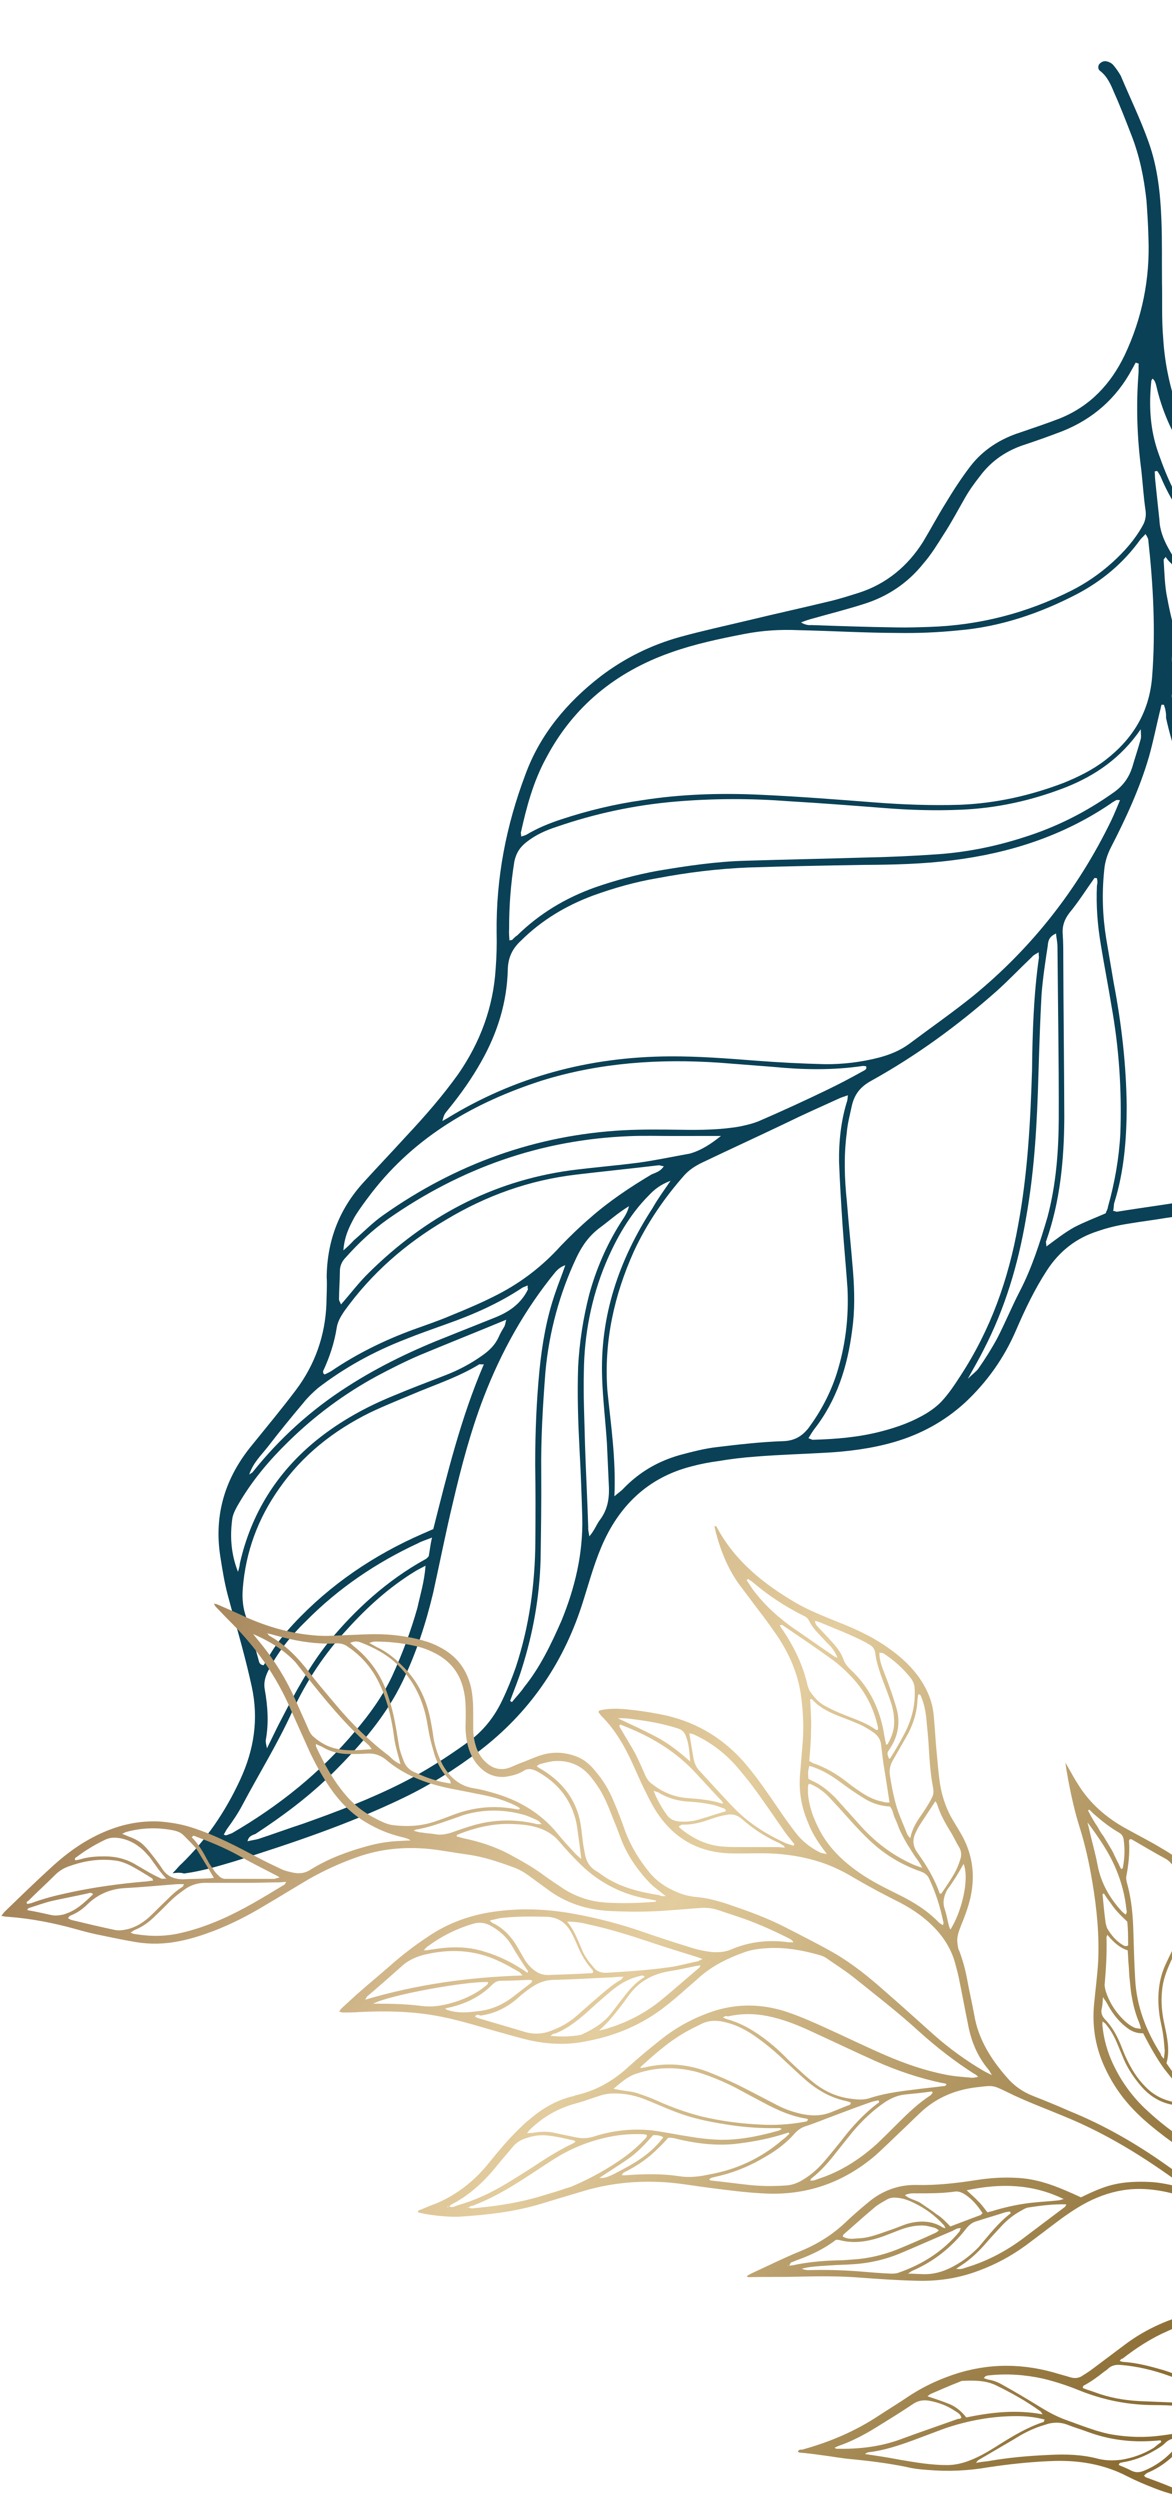
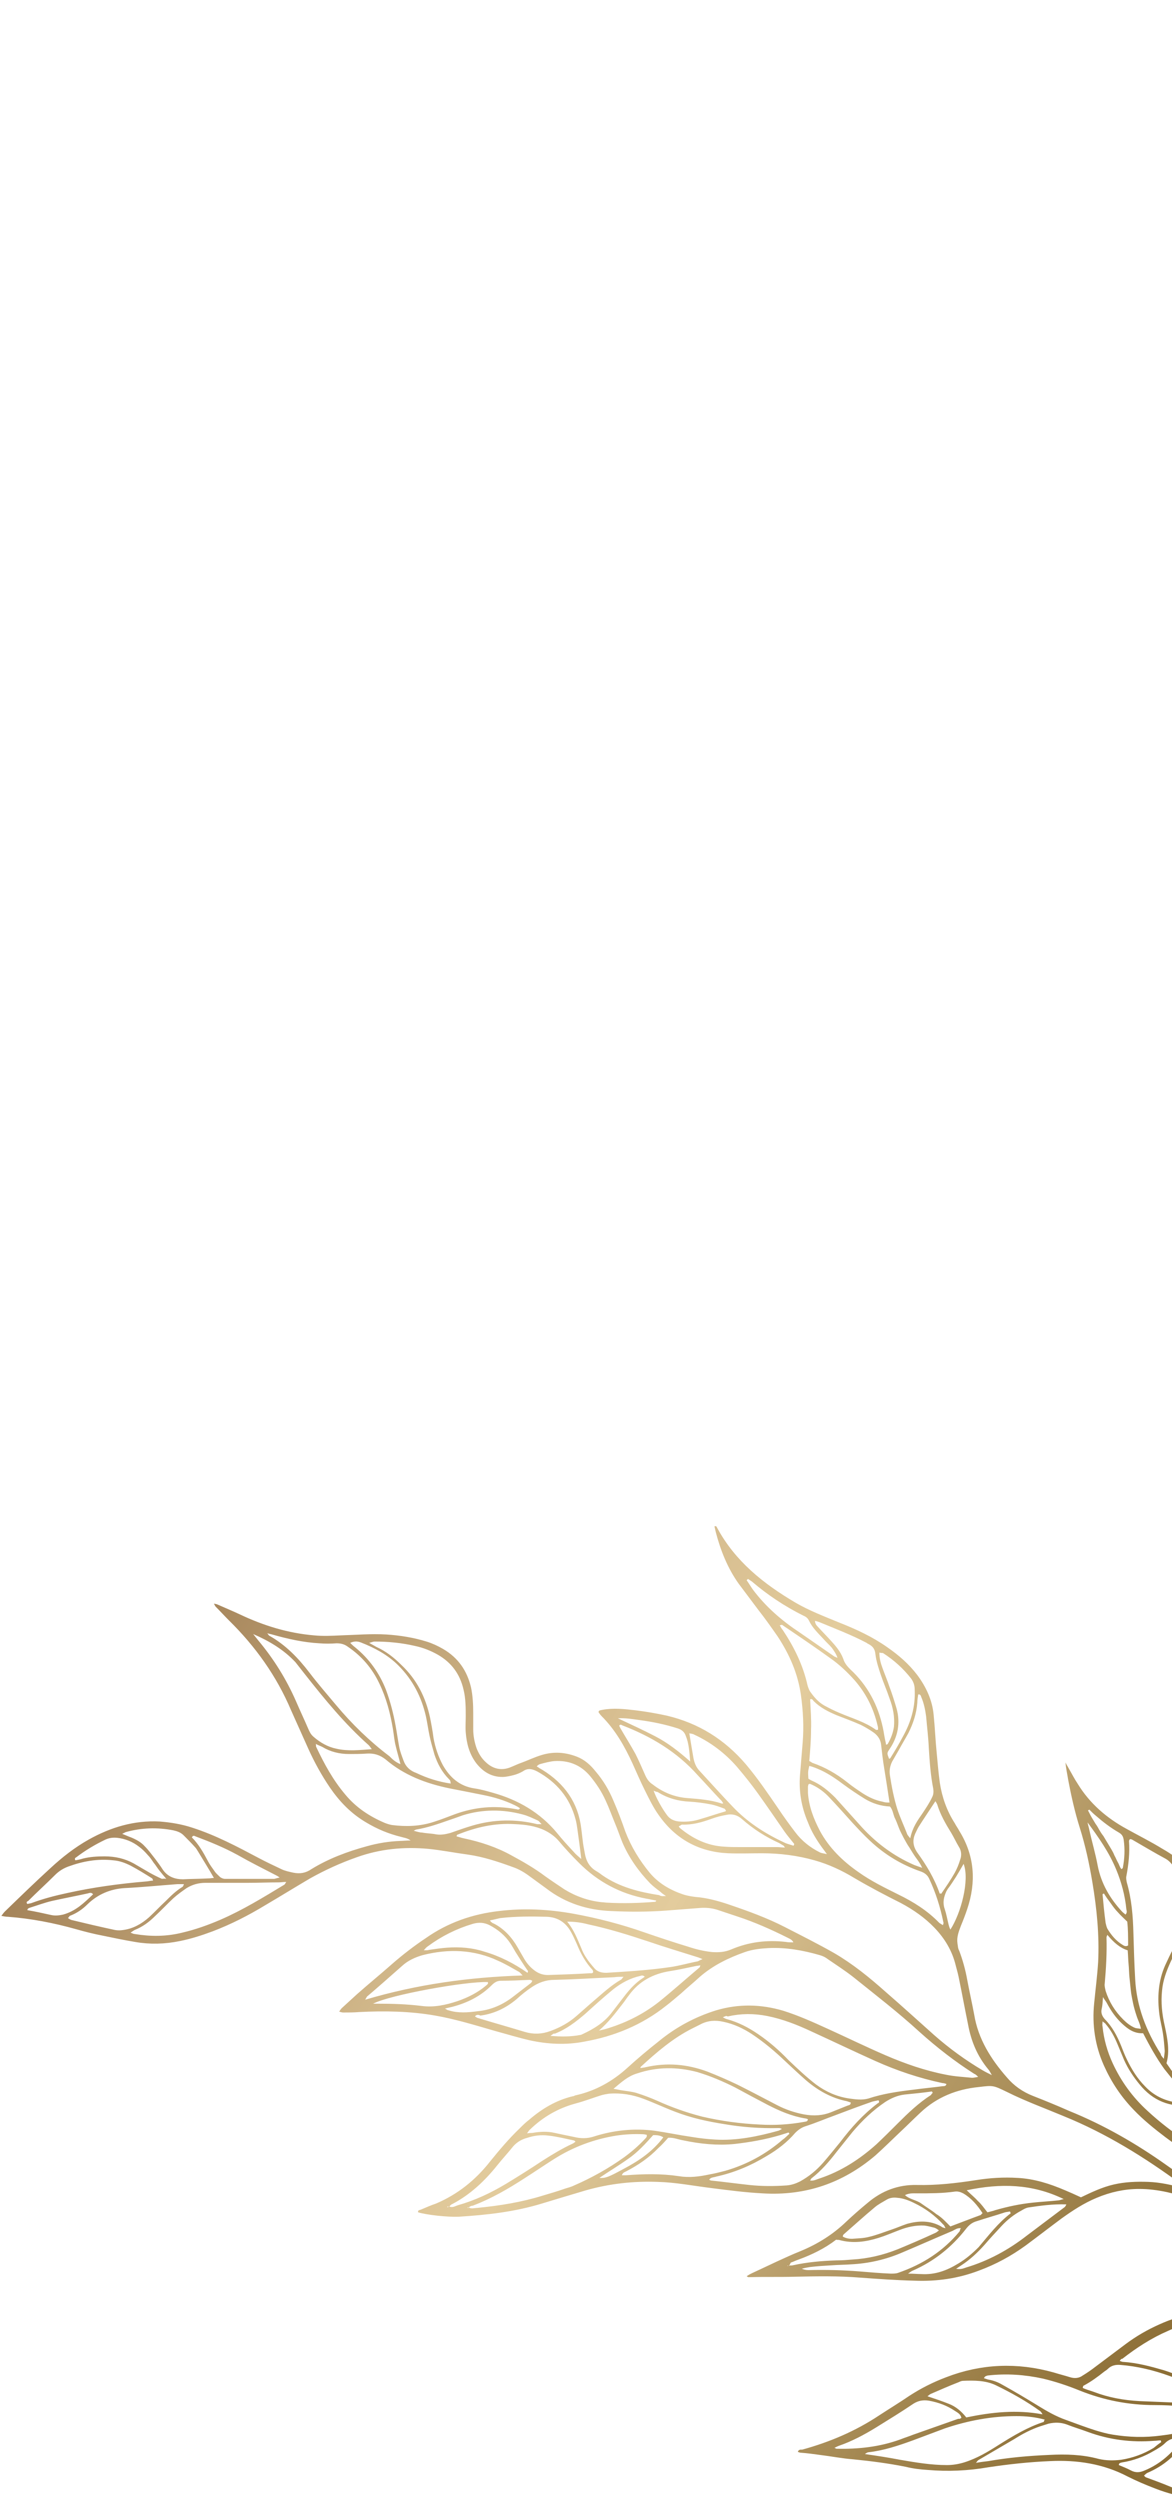
<svg xmlns="http://www.w3.org/2000/svg" width="523" height="1115" viewBox="0 0 523 1115" fill="none">
-   <path d="M77 835.486C79.06 833.472 79.685 832.433 80.85 831.437C92.024 820.619 100.621 807.971 107.16 793.804C113.366 780.427 115.517 766.734 112.303 752.082C111.101 746.554 109.649 740.734 108.176 735.185C106.081 727.141 103.694 719.347 101.599 711.304C100.126 705.754 99.215 699.977 98.304 694.199C95.404 675.495 100.489 659.042 112.498 644.484C119.116 636.302 125.714 628.39 132.083 619.917C140.575 608.619 145.117 595.656 145.667 581.568C145.711 577.495 146.025 573.443 145.778 569.619C145.955 553.328 151.413 539.077 162.401 527.158C168.644 520.306 175.158 513.474 181.401 506.622C189.704 497.755 197.467 488.846 204.481 479.065C214.286 464.88 220.118 449.299 221.19 431.99C221.61 426.588 221.738 421.435 221.617 415.99C221.341 391.511 225.869 368.221 234.431 345.515C240.994 327.545 252.981 313.258 268.024 301.654C278.718 293.516 290.597 287.645 303.659 284.039C313.663 281.283 323.896 279.088 334.15 276.624C346.068 273.744 357.965 271.135 369.883 268.256C374.313 267.241 379.055 265.707 383.236 264.401C395.508 260.463 405.1 252.511 411.928 241.628C415.363 235.916 418.549 229.913 421.963 224.471C425.398 218.76 429.104 213.069 433.037 207.939C438.782 200.505 446.5 195.669 455.423 192.829C461.289 190.838 467.155 188.848 473.041 186.588C486.521 181.112 495.719 171.228 501.883 158.391C509.692 141.877 513.239 124.217 512.481 105.951C512.36 100.506 511.989 94.771 511.598 89.305C510.481 79.164 508.512 69.5 504.879 60.25C502.388 53.806 499.896 47.363 497.114 41.168C495.743 37.801 494.124 34.142 491.047 31.73C490.008 31.105 489.843 29.734 490.467 28.695C491.071 27.927 492.215 27.2 493.296 27.284C494.378 27.368 495.958 28.035 496.706 28.908C497.953 30.363 499.178 32.089 500.134 33.794C504.266 43.626 508.959 53.23 512.53 63.29C516.557 74.472 517.818 86.256 518.268 97.976C518.636 107.244 518.443 116.74 518.54 125.987C518.722 134.154 518.343 142.548 519.065 150.757C519.764 162.768 522.398 174.386 526.674 185.86C529.166 192.304 532.489 198.54 536.977 203.78C541.466 209.02 546.246 214.011 551.025 219.002C558.818 227.216 568.818 231.525 579.818 233.466C585.453 234.447 591.4 234.909 597.056 235.62C603.794 236.414 610.822 236.96 617.539 238.025C622.092 238.922 626.625 240.089 631.116 241.797C638.247 244.524 643.546 249.827 645.392 257.58C646.679 262.027 647.133 266.682 647.317 271.316C647.849 285.489 645.157 299.139 640.303 312.621C636.491 323.195 632.429 333.478 628.886 344.073C624.699 355.977 624.317 367.904 627.719 380.125C629.42 386.236 631.143 392.076 632.844 398.187C637.554 414.586 638.188 430.94 634.974 447.811C632.637 460.401 627.659 471.972 620.041 482.522C610.237 496.707 598.396 509.104 585.059 519.754C574.906 527.933 563.568 533.847 550.797 537.203C540.793 539.959 530.31 541.863 520.14 543.247C514.629 544.178 509.138 544.839 503.627 545.77C498.947 546.493 494.517 547.508 490.045 549.063C480.29 552.11 472.758 558.047 467.2 566.584C461.642 575.12 457.415 584.031 453.437 593.234C448.126 605.593 440.487 616.414 430.519 625.695C421.447 633.958 410.941 639.665 399.252 643.105C388.956 646.11 378.245 647.453 367.598 647.985C357.49 648.559 347.134 648.842 337.006 649.686C331.536 650.076 326.046 650.737 320.534 651.668C316.687 652.185 312.548 652.95 308.658 654.007C288.962 659 275.997 671.852 268.333 690.008C264.667 698.691 262.332 707.749 259.477 716.496C250.934 742.464 235.926 764.126 213.955 780.899C203.261 789.036 192.11 796.051 179.961 801.902C155.664 813.603 129.976 822.207 104.329 830.27C97.091 832.426 89.852 834.581 82.157 835.614C80.827 835.239 79.745 835.155 77 835.486ZM511.189 238.192C510.294 239.21 509.42 239.957 508.817 240.726C501.198 251.276 491.606 259.227 480.269 265.141C463.835 273.648 446.238 279.619 427.624 281.163C418.578 282.091 409.302 282.458 400.339 282.306C385.658 282.253 371.039 281.39 356.378 281.067C348.247 280.707 340.324 281.179 332.316 282.731C321.272 284.863 309.937 287.244 299.308 291.039C274.701 299.726 255.829 315.11 243.711 338.083C238.006 348.51 234.942 359.957 232.418 371.447C232.397 371.717 232.625 372.278 232.562 373.088C233.394 372.881 234.226 372.674 235.079 372.197C239.927 369.312 244.981 367.259 250.285 365.497C262.287 361.537 274.205 358.658 286.58 356.901C303.925 354.171 321.643 353.645 339.257 354.469C356.33 355.251 373.361 356.573 390.391 357.895C403.097 358.882 415.845 359.328 428.385 358.943C444.481 358.29 459.706 354.852 474.558 349.212C481.297 346.474 487.517 343.424 493.301 338.982C505.452 329.599 512.905 317.677 514.142 301.739C515.736 281.21 514.606 260.741 512.373 240.458C512.144 239.897 511.916 239.336 511.189 238.192ZM499.799 356.878C498.447 356.773 498.177 356.752 497.885 357.001C497.033 357.479 496.18 357.956 495.597 358.454C474.355 372.838 450.643 380.508 425.104 383.689C411.918 385.383 398.567 385.705 385.237 385.757C368.08 386.055 350.923 386.354 333.746 386.922C320.103 387.494 306.647 389.167 293.399 391.671C283.478 393.346 273.744 396.123 264.508 399.483C252.465 403.982 241.626 410.478 232.491 419.552C228.683 423.061 226.746 426.987 226.597 432.41C226.275 447.06 221.941 460.854 214.696 473.607C210.594 480.898 205.703 487.855 200.291 494.501C198.189 497.055 198.189 497.055 197.418 499.984C197.98 499.756 198.562 499.258 199.124 499.03C229.685 480.206 263.006 471.38 298.65 471.158C311.439 471.064 324.415 472.071 337.391 473.078C347.664 473.876 357.687 474.382 368.002 474.64C376.153 474.729 384.389 473.738 392.439 471.645C397.16 470.382 401.653 468.556 405.689 465.609C415.219 458.468 424.706 451.867 433.985 444.435C460.41 422.844 480.932 396.719 495.821 366.08C497.445 362.674 498.466 360.036 499.799 356.878ZM274.17 667.363C276.209 665.619 277.354 664.892 278.249 663.875C285.345 656.545 293.604 651.751 303.338 648.974C308.891 647.503 314.445 646.032 320.206 645.392C329.814 644.236 339.693 643.101 349.509 642.776C354.417 642.613 357.828 640.704 360.846 636.862C366.32 629.406 370.464 621.576 373.319 612.83C377.278 600.365 378.804 587.711 378.189 574.619C377.55 565.33 376.641 556.02 376.003 546.731C375.385 537.172 374.767 527.613 374.42 518.074C374.301 509.097 375.263 500.204 377.827 491.707C378.16 490.918 378.223 490.108 378.349 488.487C376.664 489.171 375.562 489.358 374.147 490.063C366.534 493.548 358.65 497.012 351.015 500.768C338.305 506.846 325.616 512.655 312.906 518.734C310.076 520.144 307.497 521.846 305.416 524.131C296.467 534.306 288.807 545.396 282.934 557.984C274.062 577.677 269.474 598.245 271.04 620.107C272.569 635.444 274.93 650.573 274.17 667.363ZM519.416 314.378C519.146 314.357 518.605 314.315 518.335 314.294C517.98 315.353 517.897 316.434 517.542 317.493C515.937 324.162 514.601 330.852 512.726 337.5C508.64 351.586 502.434 364.963 495.709 378.029C494.106 381.165 493.022 384.614 492.749 388.125C491.682 398.369 491.988 408.448 493.645 418.631C494.763 425.24 495.882 431.849 497.001 438.457C500.482 456.663 502.592 475.034 502.788 493.528C502.757 507.929 501.625 522.515 497.29 536.31C496.936 537.369 497.102 538.741 496.726 540.071C497.537 540.133 498.057 540.446 498.327 540.467C510.723 538.44 523.077 536.953 535.223 534.635C542.96 533.062 550.781 530.408 558.29 528.273C563.573 526.781 567.11 523.252 569.65 518.557C577.541 504.495 581.44 489.308 581.596 473.287C581.836 456.186 577.895 440.39 571.23 424.654C564.565 408.919 555.923 394.117 546.99 379.564C542.42 371.872 537.85 364.18 533.551 356.509C527.361 345.159 523.147 332.875 520.327 320.155C520.474 318.264 520.08 316.331 519.416 314.378ZM360.76 641.475C361.82 641.829 362.34 642.141 362.61 642.162C372.967 641.88 383.365 641.056 393.64 638.321C400.858 636.436 407.576 633.968 413.859 630.108C416.148 628.655 418.748 626.683 420.538 624.648C423.514 621.346 425.97 617.733 428.447 613.849C442.02 593.162 450.02 570.685 454.361 546.293C458.577 523.521 459.819 500.519 460.541 477.205C460.739 460.643 461.228 443.833 463.61 427.169C463.652 426.629 463.444 425.797 463.528 424.717C462.384 425.443 461.261 425.9 460.657 426.668C455.372 431.693 450.336 437.009 444.78 442.012C427.551 457.251 409.097 470.765 388.917 481.97C384.091 484.585 381.385 487.908 380.176 492.977C379.321 496.987 378.174 501.246 377.86 505.298C376.522 515.52 376.827 525.599 377.923 536.01C378.748 546.401 379.843 556.812 380.668 567.203C381.349 575.952 381.489 584.658 380.277 593.26C378.208 609.405 373.498 624.529 363.237 637.591C362.321 638.879 361.697 639.917 360.76 641.475ZM110.47 821.236C112.134 820.822 113.506 820.656 115.17 820.242C121.868 818.045 128.587 815.577 135.284 813.379C150.385 808.03 165.237 802.389 179.674 795.086C189.868 789.899 199.313 783.838 208.53 777.217C215.437 772.318 220.557 765.922 224.139 758.319C226.409 753.604 228.429 748.597 230.179 743.57C236.222 725.288 238.771 706.464 238.909 687.18C238.978 675.772 239.027 664.634 238.827 653.205C238.836 639.075 239.365 625.257 240.726 611.231C241.919 599.367 243.902 587.836 247.756 576.721C249.173 572.483 250.839 568.537 252.256 564.299C250.301 564.962 249.136 565.959 247.95 567.225C234.13 584.088 223.699 602.844 215.867 623.161C210.076 638.201 205.844 654.177 202.174 669.925C198.962 683.264 196.271 696.914 193.33 710.273C190.098 723.881 185.805 737.136 179.641 749.973C172.186 765.427 161.135 778.157 149.045 790.262C138.433 800.852 126.594 809.715 113.986 817.976C112.863 818.432 110.929 818.826 110.47 821.236ZM520.187 248.402C519.583 249.171 519.292 249.42 519.271 249.69C519.642 255.425 519.721 261.41 520.923 266.938C523.597 281.549 528.204 295.766 534.767 309.319C542.991 325.991 552.38 341.666 563.746 356.408C570.437 364.808 576.857 373.187 582.965 382.086C602.786 410.528 613.704 441.54 613.453 476.304C613.369 477.385 613.577 478.216 613.763 479.317C614.595 479.11 615.157 478.882 615.448 478.633C620.048 471.925 623.837 465.153 626.338 457.467C632.402 438.915 632.746 420.463 627.955 401.612C626.482 396.062 624.739 390.492 622.995 384.922C620.879 377.148 619.574 369.438 619.663 361.293C619.602 358.57 619.25 356.097 618.649 353.333C615.538 340.863 608.723 330.551 599.912 321.442C592.888 313.832 585.239 307.259 577.029 300.915C567.281 293.365 557.512 286.084 548.034 278.554C538.306 270.734 529.453 262.166 522.68 251.313C521.662 250.419 520.914 249.546 520.187 248.402ZM508.119 162.136C507.578 162.094 507.329 161.803 506.788 161.761C506.164 162.799 505.831 163.589 505.206 164.627C498.21 177.672 487.702 186.911 473.953 192.365C468.628 194.397 463.032 196.409 457.728 198.171C449.367 200.783 442.48 205.411 437.318 212.348C434.904 215.421 432.469 218.765 430.574 222.151C427.43 227.613 424.557 233.097 421.164 238.269C418.374 242.672 415.564 247.345 411.984 251.415C405.054 260.117 395.879 266.198 385.292 269.452C377.762 271.857 370.274 273.721 362.766 275.856C361.102 276.27 359.147 276.934 357.462 277.618C359.021 278.554 360.622 278.95 361.994 278.785C374.742 279.231 387.219 279.657 399.988 279.833C404.874 279.94 409.782 279.778 414.69 279.615C437.046 278.905 458.137 273.477 478.232 263.352C484.743 260.053 490.777 255.902 496.332 250.898C501.597 246.144 506.363 240.807 509.84 234.555C511.089 232.478 511.548 230.068 511.196 227.595C510.306 221.547 509.956 215.542 509.315 209.785C507.432 195.508 506.921 181.065 508.054 166.479C508.159 165.128 508.014 163.487 508.119 162.136ZM227.333 419.423C228.436 419.237 228.706 419.258 228.727 418.988C229.309 418.49 229.913 417.721 230.766 417.244C240.775 407.423 252.467 400.45 265.613 395.764C274.557 392.654 284 390.126 293.38 388.408C306.608 386.174 319.814 384.21 333.165 383.888C350.613 383.341 367.77 383.042 385.218 382.494C396.386 382.274 407.574 381.784 418.513 381.003C431.365 380.099 444.073 377.553 456.345 373.614C471.113 369.054 484.698 362.228 497.368 353.157C501.404 350.209 503.861 346.595 505.298 342.087C506.424 338.098 507.82 334.13 508.966 329.871C509.321 328.812 509.134 327.71 509.053 325.258C500.164 338.156 488.68 345.96 475.492 351.186C460.349 357.076 444.854 360.493 428.758 361.146C417.569 361.636 406.444 361.315 395.36 360.455C381.032 359.343 366.435 358.209 352.086 357.367C335.325 356.066 318.19 356.094 301.49 357.515C283.147 359.08 265.447 362.869 248.12 368.861C243.378 370.395 238.864 372.491 235.098 375.459C232.206 377.68 230.374 380.256 229.519 384.266C227.932 394.197 227.156 404.192 227.191 414.249C227.065 415.87 227.21 417.511 227.333 419.423ZM215.918 608.49C214.545 608.655 214.026 608.343 213.734 608.592C205.454 613.656 196.51 616.766 187.524 620.417C179.932 623.632 172.36 626.577 165.017 630.083C148.895 638.07 134.996 648.948 124.589 663.902C115.118 677.298 109.618 692.089 108.339 708.566C108.045 712.348 108.292 716.171 109.371 719.788C111.571 726.481 113.48 733.423 115.389 740.364C115.596 741.196 115.761 742.567 117.654 742.714C118.278 741.676 118.903 740.637 119.527 739.599C122.692 733.866 126.605 729.007 131.058 724.189C147.374 706.705 166.889 693.546 188.564 684.087C190.249 683.402 191.663 682.697 193.348 682.013C199.624 657.227 205.629 632.42 215.918 608.49ZM153.231 557.698C155.561 555.704 156.748 554.438 157.934 553.171C162.303 549.434 166.445 545.136 171.043 541.96C203.27 519.189 239.089 506.209 278.415 504.099C286.879 503.669 295.301 503.779 303.724 503.89C312.686 504.042 321.67 503.924 330.218 502.414C332.985 501.814 335.751 501.213 338.559 500.072C348.689 495.696 358.841 491.049 369.013 486.132C374.38 483.559 379.768 480.716 384.886 477.853C385.739 477.375 387.132 476.94 386.426 475.527C385.885 475.485 385.615 475.464 385.074 475.422C371.868 477.386 358.559 477.168 345.063 475.848C336.953 475.218 329.113 474.61 321.004 473.98C294.22 472.172 267.704 473.918 241.787 481.961C211.939 491.601 185.477 506.666 165.829 532.044C163.103 535.637 160.376 539.23 158.19 542.865C155.962 547.04 153.734 551.215 153.231 557.698ZM631.273 320.344C633.314 315.068 635.043 310.311 636.523 305.262C640.398 293.878 642.111 282.326 641.661 270.606C641.414 266.782 640.876 263.207 640.088 259.342C638.844 254.354 635.872 250.59 631.444 248.072C626.227 245.222 620.633 243.7 614.977 242.989C607.97 242.174 600.941 241.628 593.663 240.791C588.007 240.08 582.081 239.348 576.446 238.367C566.257 236.489 557.11 231.703 549.212 224.84C532.918 210.531 520.909 193.565 516.036 172.262C515.828 171.431 515.621 170.599 515.143 169.747C514.894 169.456 514.644 169.165 514.395 168.873C514.104 169.123 513.791 169.642 513.77 169.912C512.64 180.966 513.174 191.606 516.973 202.227C520.979 213.68 525.838 224.655 533.817 233.971C539.303 240.375 545.372 246.281 551.461 251.917C563.391 262.898 577.173 271.034 590.643 279.689C597.378 284.016 603.822 288.593 610.224 293.709C618.413 300.324 625.416 308.205 629.548 318.037C629.506 318.577 630.275 319.18 631.273 320.344ZM296.206 520.155C295.124 520.071 294.605 519.759 294.064 519.717C281.71 521.203 269.378 522.42 257.024 523.906C236.164 526.363 216.861 533.289 198.887 544.122C180.933 554.685 165.764 567.91 153.567 584.899C152.026 587.225 150.777 589.302 150.297 591.982C149.211 598.963 147.086 605.32 144.15 611.614C144.129 611.884 144.357 612.445 144.336 612.716C144.607 612.737 144.856 613.028 144.856 613.028C145.979 612.571 146.832 612.094 147.685 611.617C159.169 603.813 171.609 597.713 184.485 593.006C190.08 590.994 195.946 589.004 201.292 586.702C208.593 583.736 215.624 580.749 222.427 577.201C232.911 571.764 242.17 564.603 250.203 555.715C254.344 551.417 258.756 547.14 263.125 543.403C271.594 535.907 281.06 529.577 290.755 523.808C293.001 522.895 294.957 522.232 296.206 520.155ZM489.482 391.676C489.212 391.655 488.671 391.613 488.401 391.592C484.737 396.743 481.323 402.185 477.119 407.293C474.996 410.118 473.955 413.026 474.223 416.58C474.491 420.133 474.488 423.666 474.486 427.198C474.554 450.846 474.871 474.784 474.939 498.432C474.843 517.175 473.126 535.793 466.855 553.513C466.543 554.032 467.02 554.884 466.937 555.965C471.264 552.768 475.03 549.8 479.295 547.413C483.83 545.048 488.593 543.244 493.378 541.169C493.732 540.11 494.335 539.341 494.419 538.261C497.421 527.624 499.362 516.633 499.952 505.537C500.629 486.295 499.373 467.447 495.954 448.431C494.484 439.349 492.722 430.516 491.251 421.434C489.76 412.623 489.079 403.874 489.501 394.939C489.876 393.609 489.69 392.508 489.482 391.676ZM189.906 698.322C187.639 699.505 186.224 700.21 185.08 700.936C173.659 707.931 163.712 716.941 154.785 726.846C144.692 737.748 136.677 749.898 130.471 763.275C123.911 777.712 115.522 791.192 108.193 805.026C106.277 808.682 103.821 812.295 101.386 815.639C100.782 816.407 100.428 817.467 99.824 818.235C100.614 818.568 100.614 818.568 100.885 818.589C101.717 818.382 102.569 817.905 103.401 817.698C124.476 805.475 143.035 790.611 158.623 771.983C164.908 764.59 170.695 756.615 174.922 747.704C179.504 737.733 183.274 727.7 186.276 717.063C187.548 711.183 189.34 705.615 189.906 698.322ZM227.653 758.592C227.903 758.883 228.173 758.904 228.422 759.195C230.233 756.89 232.293 754.876 233.833 752.55C241.055 743.599 245.928 733.379 250.552 722.868C256.592 708.119 260.221 692.911 259.836 676.848C259.53 666.769 259.204 656.961 258.628 646.862C257.971 634.31 257.563 622.05 257.987 609.582C258.556 598.756 260.206 588.015 262.937 577.357C265.98 566.179 270.625 555.398 276.828 545.553C278.077 543.476 279.867 541.441 280.68 537.972C275.542 541.106 271.734 544.614 267.698 547.562C262.787 551.257 259.728 555.639 257.125 561.144C249.628 577.139 245.041 594.174 243.408 611.711C242.234 626.838 241.33 641.986 241.528 656.948C241.623 669.727 241.428 682.756 241.232 695.785C240.764 712.325 237.884 728.407 232.841 744.32C231.382 749.098 229.382 753.834 227.653 758.592ZM516.365 210.061C516.094 210.04 515.533 210.268 515.262 210.247C515.428 211.618 515.344 212.699 515.509 214.07C516.129 220.097 516.749 226.124 517.39 231.88C517.574 236.514 519.173 240.443 521.312 244.413C526.318 253.498 532.51 261.316 540.117 268.429C549.989 277.891 561.089 285.547 571.876 293.721C582.144 301.584 592.412 309.447 601.203 318.825C608.747 326.748 615.125 335.668 618.945 346.019C619.402 347.141 619.879 347.994 620.835 349.698C621.564 347.309 622.231 345.73 622.627 344.131C624.065 339.623 625.524 334.844 627.502 330.378C628.835 327.221 628.774 324.498 627.653 321.422C626.118 316.683 623.438 312.671 620.487 308.637C615.043 301.692 608.455 295.474 601.242 290.295C592.2 284.157 583.158 278.02 574.095 272.154C563.473 265.35 553.724 257.8 544.601 249.211C533.17 238.812 523.778 226.669 517.819 212.348C517.341 211.495 516.863 210.643 516.365 210.061ZM522.788 309.476C524.317 324.813 528.342 339.528 535.466 352.853C539.994 361.086 544.814 369.069 549.342 377.301C555.324 387.82 561.598 398.09 567.31 408.589C573.25 419.648 578.067 431.164 581.22 443.094C587.921 468.887 586.532 493.78 573.81 517.521C573.498 518.041 572.603 519.058 573.892 519.974C574.745 519.496 575.868 519.04 576.451 518.542C579.925 515.822 583.421 512.833 586.875 510.383C590.911 507.436 592.848 503.51 594.306 498.732C597.329 487.824 598.75 476.521 598.009 465.05C597.084 448.945 592.852 433.399 585.811 418.993C580.183 407.414 573.702 396.313 566.389 385.418C560.302 376.25 553.944 367.06 547.587 357.871C537.801 343.795 530.013 328.516 523.909 312.552C523.452 311.43 522.975 310.578 522.788 309.476ZM321.731 506.647C314.931 506.662 307.86 506.657 301.06 506.672C294.26 506.688 287.751 506.454 280.93 506.74C241.375 508.289 205.577 520.999 173.079 543.749C166.172 548.647 160.013 554.42 154.352 560.774C152.583 562.539 151.604 564.637 151.665 567.359C151.621 571.432 151.306 575.484 151.283 579.286C151.22 580.097 151.719 580.679 152.176 581.801C156.65 576.714 160.292 571.833 164.704 567.556C189.737 542.868 219.257 526.953 254.176 522.055C264.617 520.691 275.015 519.868 285.455 518.505C292.88 517.451 300.347 515.856 307.793 514.532C313.076 513.04 317.382 510.113 321.731 506.647ZM524.151 291.918C523.86 292.167 523.319 292.125 523.028 292.375C522.944 293.455 522.86 294.536 523.047 295.637C523.79 303.576 525.948 310.809 528.917 318.105C535.147 332.447 542.791 346.085 551.579 358.996C560.866 372.489 569.861 386.231 578.836 400.244C585.629 410.826 590.738 422.093 594.702 434.086C601.323 453.894 602.745 474.114 598.156 494.682C597.781 496.012 597.655 497.633 597.217 499.773C598.653 498.797 599.485 498.59 600.067 498.092C602.148 495.808 603.98 493.232 606.31 491.239C609.244 488.478 610.598 485.05 610.622 481.247C610.498 479.336 610.936 477.196 610.813 475.284C610.719 458.972 608.151 443.011 602.838 427.38C597.545 411.48 589.715 396.741 579.908 382.935C573.779 374.307 567.088 365.907 560.668 357.528C546.102 338.461 534.095 317.963 525.501 295.556C525.086 293.893 524.608 293.041 524.151 291.918ZM106.202 701.063C106.577 699.733 106.931 698.674 107.036 697.323C112.021 675.155 123.512 656.753 141.218 642.366C151.663 633.937 163.313 627.505 175.669 622.485C183.262 619.27 191.104 616.347 198.675 613.402C204.562 611.141 209.95 608.298 215.13 604.624C218.293 602.424 220.935 599.912 222.581 596.235C223.247 594.656 224.184 593.099 225.121 591.541C225.454 590.751 225.496 590.211 225.892 588.612C212.683 594.108 200.057 599.106 187.41 604.375C180.94 607.133 174.429 610.432 168.188 613.752C153.709 621.596 140.435 631.435 128.657 643.021C120.126 651.327 112.633 660.256 106.679 670.392C105.43 672.469 104.16 674.816 103.722 676.956C102.552 685.018 103.025 692.935 106.202 701.063ZM471.249 416.349C468.15 417.739 467.732 419.608 467.565 421.769C466.458 429.021 465.351 436.272 464.785 443.565C464.153 455.201 463.771 467.129 463.41 478.786C462.813 500.48 461.697 521.861 457.857 543.303C454.35 563.955 448.473 583.609 438.874 602.158C436.937 606.084 434.751 609.718 431.899 614.932C434.25 612.669 435.686 611.693 436.602 610.405C439.661 606.023 442.451 601.62 444.991 596.926C448.51 590.134 451.53 582.759 455.049 575.967C460.484 565.519 464.089 554.113 467.403 542.957C471.238 528.58 472.392 513.724 472.464 498.783C472.543 473.245 472.081 447.664 471.89 422.105C471.808 419.653 471.373 418.26 471.249 416.349ZM192.784 685.773C189.976 686.914 188.312 687.328 186.606 688.283C167.989 696.892 151.053 708.349 136.591 722.988C129.828 729.529 124.104 736.693 119.628 745.313C118.337 747.931 117.586 750.59 118.167 753.624C119.493 761.064 119.987 768.712 118.589 776.212C118.526 777.023 118.733 777.854 119.127 779.787C121.709 774.552 123.667 770.356 125.894 766.181C131.974 754.424 138.325 742.689 146.754 732.201C158.763 717.644 172.808 704.875 189.576 695.579C190.137 695.351 190.72 694.852 191.323 694.084C191.782 691.674 191.971 689.243 192.784 685.773ZM299.238 526.64C294.474 528.444 291.853 530.687 289.48 533.22C280.928 541.795 274.931 552.472 270.266 563.523C263.913 578.791 260.742 595.122 260.544 611.683C260.266 622.26 260.8 632.899 261.043 643.788C261.43 656.319 262.108 668.6 262.495 681.131C262.411 682.211 262.618 683.042 262.991 685.245C265.385 682.442 266.114 680.053 267.634 677.997C270.964 673.636 271.882 668.815 271.74 663.641C271.432 657.095 271.145 650.279 270.838 643.733C270.22 634.174 269.062 624.573 268.714 615.035C267.609 587.231 276.09 562.073 291.223 538.79C293.43 534.885 295.866 531.542 299.238 526.64ZM235.51 573.325C234.387 573.781 233.825 574.009 233.263 574.238C222.653 581.295 211.108 586.377 199.085 590.606C192.928 592.846 187.062 594.836 180.884 597.346C166.865 602.779 153.8 609.918 141.941 619.052C139.61 621.045 137.259 623.308 135.448 625.613C130.058 631.988 124.647 638.634 119.506 645.3C116.488 649.142 112.971 652.402 111.2 657.699C111.783 657.201 112.344 656.973 112.636 656.724C124.686 641.626 138.732 628.857 155.042 618.438C169.356 609.223 184.604 601.983 200.309 595.865C207.048 593.127 213.497 590.638 220.236 587.901C226.685 585.412 232.406 581.78 235.654 574.967C235.405 574.676 235.426 574.405 235.51 573.325Z" fill="#0A4156" />
  <path d="M698.836 1081.95C698.836 1081.55 699.033 1081.16 698.836 1080.96C698.049 1080.18 697.065 1079.39 696.277 1078.6C688.209 1071.72 681.321 1063.85 675.811 1054.8C671.678 1047.72 668.726 1040.44 666.955 1032.37C665.774 1027.26 664.987 1022.14 664.003 1017.03C662.232 1006.8 658.69 997.549 652.983 988.892C648.85 982.793 644.52 977.088 640.388 971.186C638.223 968.038 636.058 965.087 634.09 961.743C630.154 955.447 627.596 948.758 626.415 941.479C625.628 936.954 625.038 932.232 624.447 927.707C623.266 917.674 620.905 907.837 617.363 898.197C615.985 894.262 614.411 890.524 613.033 886.589C610.475 879.31 608.113 871.834 605.752 864.358C605.555 863.571 605.358 862.981 605.161 861.997C606.539 861.801 606.932 862.784 607.326 863.375C611.262 867.703 615.788 871.441 620.708 874.588C623.857 876.753 627.399 878.326 631.138 879.507C637.633 881.474 644.324 882.261 651.015 883.048C658.296 884.032 664.79 886.393 670.891 890.524C679.55 896.623 684.863 905.083 687.028 915.313C687.619 918.067 688.012 921.018 688.209 923.773C688.799 931.249 690.767 938.331 694.113 945.02C695.884 948.561 697.261 952.103 698.442 955.841C700.804 962.726 701.001 969.809 699.623 976.891C698.836 981.416 696.868 985.548 694.703 989.482C691.751 994.794 688.209 999.713 684.667 1004.63C681.911 1008.57 678.96 1012.3 676.204 1016.24C674.63 1018.6 673.252 1021.16 671.875 1023.71C669.907 1027.26 669.71 1031.19 670.891 1035.13C674.433 1046.73 680.14 1056.96 688.406 1066.01C695.294 1073.49 703.165 1079.98 711.431 1085.69C713.202 1086.87 714.973 1087.65 717.138 1088.24C736.227 1093.56 755.513 1095.52 775.389 1095.13C777.751 1095.13 780.112 1095.13 782.474 1094.93C783.261 1094.93 784.048 1094.93 784.835 1094.93C786.016 1094.93 786.803 1095.72 786.607 1096.51C786.607 1097.29 785.819 1098.08 784.835 1098.08C784.048 1098.28 783.261 1098.28 782.474 1098.28C775.783 1098.28 768.895 1098.28 762.204 1098.28C744.296 1097.88 726.781 1094.74 709.856 1089.42C699.82 1086.28 690.374 1081.75 681.321 1076.44C676.795 1073.69 672.268 1070.93 667.742 1067.98C666.168 1067 664.397 1066.01 662.429 1065.42C658.099 1064.05 653.77 1062.86 649.243 1062.08C638.617 1060.31 628.58 1062.08 618.937 1066.6C611.656 1070.14 605.161 1074.47 599.257 1079.78C595.715 1082.74 592.37 1086.08 588.827 1089.23C584.301 1093.36 579.775 1097.29 574.658 1100.84C569.541 1104.38 564.228 1107.52 558.324 1109.88C550.059 1113.23 541.596 1115 532.741 1114.21C526.837 1113.62 520.933 1112.05 515.423 1109.88C511.29 1108.31 507.157 1106.54 503.221 1104.57C492.398 1098.87 480.59 1097.1 468.585 1097.69C459.336 1098.08 450.283 1099.06 441.034 1100.44C431.982 1102.02 422.929 1102.41 413.876 1101.62C410.728 1101.43 407.382 1101.03 404.233 1100.24C396.362 1098.67 388.687 1097.69 380.815 1096.9C375.698 1096.51 370.778 1095.52 365.858 1094.93C363.103 1094.54 360.151 1094.15 357.396 1093.95C357.003 1093.95 356.412 1093.75 356.019 1093.56C356.412 1092.38 357.396 1092.57 357.987 1092.57C370.188 1089.23 381.799 1084.31 392.426 1077.23C396.952 1074.28 401.478 1071.52 405.808 1068.57C410.924 1065.23 416.435 1062.47 422.142 1060.31C437.885 1054.21 454.023 1053.62 470.16 1058.14C472.718 1058.93 475.08 1059.52 477.638 1060.31C479.606 1060.9 481.574 1060.7 483.148 1059.52C485.116 1058.34 487.084 1056.96 488.855 1055.59C493.382 1052.24 497.711 1048.9 502.237 1045.55C506.96 1042.01 512.077 1039.06 517.391 1036.7C528.214 1031.78 539.432 1030.01 551.239 1031.58C557.143 1032.37 562.85 1034.53 568.164 1037.49C571.706 1039.45 575.248 1041.81 578.791 1043.98C581.94 1045.95 585.088 1048.11 588.237 1050.27C594.338 1054.41 600.832 1056.57 608.113 1057.75C614.804 1058.73 621.495 1059.52 628.186 1059.52C629.17 1059.52 630.351 1059.52 631.335 1059.32C638.42 1057.95 645.504 1058.14 652.589 1059.52C652.983 1059.52 653.376 1059.52 654.163 1059.72C653.967 1059.13 653.77 1058.73 653.573 1058.34C645.308 1052.04 637.042 1045.75 628.383 1040.24C621.495 1035.91 614.017 1032.76 606.145 1030.21C601.225 1028.63 596.306 1026.86 591.582 1024.89C586.269 1022.73 581.546 1019.58 577.02 1015.85C571.116 1010.93 565.409 1006.01 559.702 1000.89C555.569 997.352 551.633 993.614 547.5 990.073C543.171 986.138 538.448 983.187 532.937 981.22C524.869 978.465 516.8 976.301 508.338 976.301C501.844 976.301 495.546 977.678 489.446 980.236C483.739 982.597 478.622 985.941 473.702 989.482C468.389 993.417 463.075 997.549 457.762 1001.48C451.267 1006.2 444.38 1009.94 436.901 1012.7C427.652 1016.24 418.009 1017.62 408.169 1017.22C400.101 1017.03 391.835 1016.44 383.767 1015.85C374.124 1015.06 364.284 1015.25 354.641 1015.45C347.753 1015.65 340.865 1015.45 333.978 1015.65C333.781 1015.65 333.584 1015.45 333.19 1015.25C333.978 1014.66 334.765 1014.27 335.552 1013.88C342.833 1010.53 349.918 1006.99 357.199 1004.04C364.874 1000.89 371.762 996.565 377.666 990.86C380.815 987.909 383.964 985.154 387.309 982.4C393.606 977.088 400.888 974.334 409.153 974.53C418.009 974.727 426.668 973.744 435.524 972.366C441.624 971.383 447.922 970.989 454.219 971.383C461.501 971.776 468.389 973.94 475.276 976.891C477.638 977.875 479.803 978.859 482.361 980.039C486.887 977.875 491.807 975.514 496.924 974.334C502.041 973.153 507.157 972.957 512.471 973.153C517.784 973.35 522.901 974.53 528.018 975.908C528.214 974.727 527.427 974.53 527.034 974.137C510.7 962.136 493.578 951.512 474.686 943.84C466.224 940.298 457.565 937.151 449.299 933.019C443.199 930.068 443.199 930.068 436.705 930.855C426.865 931.839 418.009 935.38 410.728 942.266C407.579 945.217 404.627 948.168 401.478 951.119C397.936 954.463 394.394 958.005 390.655 961.349C376.092 973.743 359.364 979.449 340.275 978.268C332.6 977.875 325.122 976.891 317.447 975.908C309.378 974.924 301.506 973.35 293.438 973.153C282.614 972.76 271.987 973.94 261.557 976.891C254.866 978.859 248.372 980.826 241.877 982.793C229.676 986.531 217.278 987.909 204.683 988.695C199.566 988.892 190.514 987.909 186.578 986.728C186.381 985.744 187.168 985.744 187.759 985.548C190.12 984.564 192.285 983.58 194.647 982.793C204.289 978.662 212.161 972.366 218.656 964.103C222.788 958.988 227.118 953.873 231.841 949.348C233.218 947.971 234.596 946.594 236.17 945.413C241.877 940.495 248.175 936.757 255.456 934.986C255.85 934.986 256.243 934.79 256.637 934.593C265.69 932.626 273.365 928.297 280.056 922.199C284.582 918.067 289.305 914.132 294.028 910.394C301.703 904.099 310.165 899.574 319.611 896.623C329.648 893.672 339.488 893.869 349.524 896.82C356.412 898.984 362.906 901.935 369.401 904.886C378.06 908.821 386.522 912.952 395.181 916.69C403.84 920.428 412.892 923.576 422.142 925.346C425.881 926.133 429.817 926.33 433.753 926.724C434.54 926.724 435.327 926.527 436.508 926.33C435.721 925.543 435.327 925.15 434.737 924.953C426.078 919.444 418.009 913.149 410.334 906.263C400.888 897.607 390.655 889.737 380.618 881.671C377.076 878.917 373.14 876.359 369.401 873.802C368.417 873.015 367.236 872.424 365.858 872.031C358.38 869.867 350.705 868.49 342.833 868.883C339.291 869.08 335.749 869.473 332.403 870.654C325.122 873.211 318.234 876.556 312.33 881.671C309.575 884.229 306.623 886.589 303.868 889.147C301.703 890.918 299.538 892.885 297.177 894.656C286.55 903.115 274.152 908.23 260.77 910.591C252.701 912.165 244.436 911.772 236.367 910.001C231.25 908.821 226.134 907.247 221.017 905.87C212.161 903.312 203.305 900.558 194.253 898.984C183.036 897.016 171.621 896.82 160.207 897.41C157.846 897.607 155.484 897.607 153.123 897.607C152.532 897.607 152.139 897.41 151.352 897.213C151.745 896.623 152.139 896.033 152.532 895.639C154.894 893.475 157.059 891.508 159.42 889.344C164.537 884.819 169.85 880.491 174.967 875.966C179.69 871.834 184.807 867.899 190.12 864.358C199.96 857.472 210.784 853.734 222.591 852.357C233.809 850.98 244.829 851.57 255.85 853.538C266.674 855.505 277.301 858.259 287.927 861.997C294.225 864.161 300.719 866.326 307.213 868.293C310.756 869.473 314.101 870.26 317.84 870.654C320.792 870.85 323.547 870.654 326.302 869.473C334.174 866.129 342.243 865.145 350.705 866.129C351.689 866.326 352.673 866.326 354.051 866.326C353.46 865.145 352.476 864.752 351.689 864.358C344.211 860.62 336.733 857.276 328.861 854.718C325.909 853.734 322.957 852.751 320.005 851.767C317.447 850.98 314.888 850.783 312.33 850.98C307.213 851.374 302.293 851.767 297.177 852.161C289.108 852.751 280.843 852.751 272.774 852.357C262.147 851.964 252.308 848.816 243.845 842.324C241.484 840.553 238.925 838.783 236.564 837.012C234.202 835.241 231.644 833.667 228.692 832.684C222.198 830.323 215.704 828.159 208.816 827.175C202.912 826.388 197.008 825.208 191.104 824.617C180.28 823.634 169.654 824.617 159.223 828.355C151.942 830.913 145.054 834.061 138.363 837.799C131.672 841.734 124.981 845.865 118.29 849.8C110.812 854.325 103.137 858.259 94.871 861.407C90.148 863.178 85.228 864.752 80.308 865.735C73.618 867.113 66.926 867.309 60.235 866.129C55.512 865.342 50.789 864.358 46.066 863.375C41.933 862.588 37.998 861.604 33.865 860.423C24.025 857.669 13.989 855.702 3.558 854.915C2.574 854.915 1.787 854.718 0.606 854.521C1.197 853.734 1.59 853.144 2.181 852.554C8.872 846.062 15.563 839.569 22.451 833.274C27.764 828.355 33.275 824.027 39.572 820.486C49.412 814.977 59.842 811.83 71.256 812.42C76.176 812.813 81.096 813.6 85.819 815.174C96.249 818.519 105.892 823.634 115.535 828.749C118.88 830.52 122.226 832.093 125.571 833.667C127.146 834.454 129.114 834.848 130.885 835.241C133.837 835.831 136.395 835.438 138.953 833.667C146.628 828.946 155.091 825.798 163.75 823.437C168.67 822.06 173.589 821.273 178.706 821.076C179.887 821.076 181.264 820.88 183.232 820.88C181.658 819.699 180.28 819.699 179.1 819.306C173.393 817.928 168.276 815.764 163.356 812.813C156.665 808.879 151.548 803.567 147.219 797.271C143.48 791.763 140.331 786.057 137.576 779.958C135.018 774.253 132.459 768.548 129.901 762.842C123.407 747.497 113.96 734.316 102.153 722.708C100.185 720.741 98.217 718.577 96.249 716.609C96.052 716.413 95.855 716.019 95.462 715.232C96.249 715.429 96.642 715.429 97.036 715.626C100.578 717.2 103.924 718.577 107.269 720.151C117.7 725.069 128.523 728.414 140.134 729.397C144.07 729.791 148.203 729.594 152.139 729.397C158.83 729.2 165.521 728.61 172.409 729.004C178.509 729.397 184.61 730.381 190.317 732.151C192.875 732.938 195.434 734.119 197.795 735.496C204.486 739.431 208.422 745.136 210.193 752.612C210.981 756.35 211.177 760.285 211.177 764.219C211.177 766.58 211.177 768.941 211.177 771.302C211.177 774.253 211.768 777.204 212.752 779.958C213.736 782.319 214.916 784.287 216.884 786.057C219.836 788.812 223.379 789.795 227.315 788.418C228.889 787.828 230.463 787.041 232.038 786.451C235.383 785.27 238.532 783.696 241.877 782.713C247.191 781.139 252.308 781.532 257.424 783.5C260.966 784.877 263.525 787.238 265.886 790.189C269.232 794.123 271.79 798.452 273.758 803.173C275.726 807.698 277.497 812.42 279.072 816.945C281.63 823.634 285.369 829.733 289.895 835.241C293.831 839.963 298.948 842.914 304.655 844.881C307.017 845.668 309.772 846.062 312.33 846.258C317.053 846.849 321.776 848.226 326.302 849.8C334.371 852.554 342.44 855.505 350.115 859.44C357.396 863.178 364.874 866.916 372.156 871.047C380.618 875.966 388.096 882.064 395.378 888.557C402.659 894.852 409.744 901.345 416.828 907.64C423.519 913.542 430.801 918.854 438.476 923.379C439.46 923.969 440.641 924.559 442.608 925.543C441.821 924.166 441.428 923.379 441.034 922.986C436.114 917.083 433.359 910.394 431.982 902.918C430.604 896.229 429.423 889.737 428.046 883.048C427.652 880.884 427.062 878.72 426.471 876.556C424.897 870.064 421.551 864.555 417.025 859.833C412.696 855.308 407.579 851.767 402.069 848.816C394.984 845.275 387.899 841.537 381.208 837.602C375.698 834.258 369.794 831.503 363.497 829.733C355.822 827.569 347.95 826.585 340.078 826.585C334.961 826.585 330.042 826.782 324.925 826.585C311.936 825.995 301.506 820.289 294.028 809.666C291.47 806.124 289.699 802.386 287.731 798.452C285.763 794.517 283.992 790.385 282.22 786.451C278.678 778.778 274.545 771.499 268.445 765.4C267.854 764.81 267.461 764.219 267.067 763.629C267.264 762.646 268.051 762.842 268.642 762.646C273.758 761.662 278.678 762.252 283.795 762.842C288.518 763.433 293.044 764.219 297.57 765.203C311.74 768.548 323.351 775.827 332.797 786.844C338.11 793.14 342.637 799.829 347.36 806.715C349.721 810.256 352.279 813.797 354.838 817.142C357.79 821.076 361.529 824.027 365.858 826.191C366.646 826.585 367.433 826.585 369.007 826.978C368.023 825.601 367.433 824.814 366.842 824.027C364.284 820.486 362.119 816.945 360.545 812.813C357.593 805.928 356.412 798.845 357.003 791.566C357.396 786.844 357.79 781.926 358.183 777.204C358.774 770.122 358.38 763.039 357.396 755.957C356.019 746.316 352.279 737.857 346.966 729.791C344.211 725.856 341.456 721.921 338.504 718.183C335.552 714.248 332.6 710.314 329.648 706.379C324.728 699.493 321.579 691.624 319.415 683.361C319.218 682.574 319.021 681.59 318.824 680.803C319.611 680.41 319.808 681 320.005 681.394C328.074 696.346 340.669 706.379 355.035 714.839C361.135 718.38 367.826 720.938 374.517 723.692C381.996 726.643 389.277 729.987 395.968 734.709C401.085 738.25 405.611 742.185 409.35 747.103C413.286 752.415 416.041 758.317 416.632 764.81C417.222 770.515 417.419 776.22 418.009 781.926C418.403 786.254 418.796 790.779 419.387 795.107C420.371 801.599 422.535 807.698 426.078 813.207C426.668 814.387 427.455 815.371 428.046 816.551C434.933 827.569 435.721 839.373 431.588 851.57C430.801 853.931 429.817 856.489 428.833 858.85C427.849 861.407 426.865 863.965 427.258 866.719C427.455 867.899 427.455 869.08 428.046 870.064C429.62 874.195 430.801 878.523 431.588 882.851C432.572 888.163 433.753 893.278 434.737 898.59C436.508 909.411 442.215 918.461 449.299 926.527C452.448 930.265 456.384 933.019 460.91 934.79C466.421 936.954 471.734 939.118 477.048 941.479C492.594 947.774 506.961 956.037 520.539 965.677C535.299 975.908 549.271 987.122 562.26 999.319C564.228 1001.29 566.393 1003.25 568.754 1005.02C568.951 1004.43 569.148 1004.24 568.951 1004.04C566.786 999.122 564.818 994.204 562.654 989.482C562.063 987.909 561.079 986.531 560.292 984.957C557.537 980.039 553.995 975.711 549.271 972.563C546.123 970.202 542.974 968.038 539.629 966.071C532.938 961.939 526.443 958.005 520.146 953.283C515.226 949.545 510.306 945.61 505.977 941.085C500.27 935.183 495.94 928.691 492.594 921.215C488.659 912.362 487.281 903.115 488.265 893.475C488.855 887.376 489.643 881.277 490.036 875.179C490.626 863.178 489.446 851.374 487.478 839.569C486.1 831.307 484.329 823.044 481.771 814.977C479.606 808.092 478.032 801.009 476.654 793.73C476.26 791.172 475.67 788.812 475.473 786.057C475.867 787.041 476.457 787.828 476.851 788.615C478.228 790.976 479.409 793.336 480.984 795.697C486.297 804.354 493.775 810.846 502.828 815.764C508.141 818.715 513.652 821.47 518.768 824.617C523.295 827.175 527.427 830.323 531.166 834.061C539.038 841.734 542.777 851.177 542.384 862.194C542.187 866.326 541.99 870.457 541.793 874.588C541.596 877.736 541.793 881.081 542.581 884.229C543.368 888.163 545.336 891.114 548.878 893.082C550.452 893.869 551.83 894.656 553.207 895.639C555.372 897.213 557.734 898.787 559.898 900.361C565.015 904.492 567.967 909.804 569.148 916.1C570.525 922.986 570.329 930.068 568.951 936.954C567.77 942.856 565.802 948.758 563.834 954.463C562.26 959.185 561.079 964.103 559.702 969.022C558.914 971.776 559.111 974.334 560.292 977.088C560.882 978.465 561.473 979.646 562.063 981.023C565.212 986.335 567.573 991.843 569.935 997.549C571.509 1001.29 573.477 1005.02 575.248 1008.76C576.626 1011.52 578.988 1013.68 581.546 1015.65C587.647 1020.17 594.534 1023.52 601.816 1025.49C613.623 1028.63 624.447 1033.75 634.484 1040.63C635.271 1041.22 636.058 1041.62 636.649 1042.01C637.436 1041.22 636.845 1040.83 636.649 1040.24C635.271 1037.09 633.893 1034.14 632.516 1030.99C631.532 1028.83 630.351 1026.86 629.17 1024.7C627.202 1021.35 624.447 1018.6 621.102 1016.44C617.756 1014.47 614.411 1012.7 610.868 1010.73C606.736 1008.37 602.8 1005.61 599.257 1002.27C595.125 998.336 591.779 993.614 589.811 988.105C588.827 985.351 587.843 982.793 587.253 980.039C585.088 971.776 583.12 963.513 580.956 955.054C579.972 951.316 579.381 947.774 579.381 944.036C580.168 943.446 580.562 944.233 580.956 944.627C585.088 949.151 590.205 952.103 595.715 954.463C598.47 955.644 601.422 957.218 603.981 958.792C609.294 962.136 612.64 966.858 614.017 972.957C614.607 975.711 615.198 978.465 615.395 981.416C616.182 986.925 618.15 992.04 621.299 996.368C622.086 997.352 622.676 998.336 623.267 999.319C626.218 1003.65 628.58 1008.17 629.761 1013.29C631.335 1021.16 634.877 1028.24 638.026 1035.52C641.568 1043.58 646.882 1050.08 654.163 1055C666.365 1063.26 678.96 1071.13 691.751 1078.6C694.506 1079.78 696.671 1080.77 698.836 1081.95C699.033 1081.95 699.033 1081.95 699.229 1081.95C699.033 1081.95 699.033 1081.95 698.836 1081.95ZM235.383 879.9C235.777 879.31 235.58 878.917 235.186 878.523C233.415 875.966 231.841 873.408 230.07 870.654C229.282 869.277 228.495 867.899 227.708 866.719C225.347 863.178 222.198 860.62 218.459 858.653C216.097 857.472 213.736 857.276 210.98 858.063C203.699 860.227 197.008 863.571 190.907 868.096C190.317 868.49 189.923 868.883 189.136 869.867C190.317 869.867 190.907 869.867 191.498 869.67C194.253 869.277 196.811 868.883 199.566 868.686C205.077 868.293 210.784 868.686 216.097 870.457C222.985 872.424 229.479 875.769 235.383 879.9C235.58 879.9 235.58 879.9 235.777 879.9H235.973C235.58 879.9 235.58 879.9 235.383 879.9ZM352.083 1010.53C351.886 1010.53 351.492 1010.53 351.296 1010.53L351.492 1010.73C351.689 1010.53 351.886 1010.53 352.083 1010.53C352.673 1010.34 353.263 1010.53 353.854 1010.34C360.151 1008.96 366.646 1008.37 373.14 1008.17C375.698 1008.17 378.06 1007.98 380.421 1007.78C387.309 1007.39 394 1005.81 400.494 1003.25C406.201 1000.89 411.712 998.532 417.222 995.975C417.812 995.778 418.206 995.384 418.993 994.794C418.206 994.204 417.615 993.811 417.025 993.614C415.451 993.22 414.073 992.827 412.499 992.63C408.76 992.433 405.021 993.22 401.478 994.598C398.33 995.778 395.181 997.155 392.032 998.139C386.325 999.909 380.618 1000.7 374.714 999.122C374.321 998.926 373.73 999.122 373.14 998.926C368.023 1002.86 362.316 1005.61 356.412 1007.78C355.231 1008.17 354.051 1008.76 352.87 1009.16C352.673 1009.55 352.476 1010.14 352.083 1010.53ZM200.55 984.171C200.157 984.171 199.96 984.171 199.566 984.171C199.566 984.367 199.763 984.367 199.763 984.564C199.96 984.367 200.157 984.171 200.55 984.171C201.928 984.761 203.109 983.974 204.289 983.58C211.964 981.416 219.049 978.072 225.937 973.94C231.447 970.596 236.761 967.251 242.074 963.71C246.404 960.956 250.93 958.201 255.653 956.037C256.047 955.841 256.44 955.447 256.834 955.25C256.44 954.857 256.243 954.66 256.047 954.66C252.308 953.873 248.372 952.889 244.632 952.496C241.484 952.103 238.335 952.496 235.383 953.48C233.022 954.07 230.857 955.25 229.086 957.218C226.724 960.169 224.166 962.923 221.804 965.874C216.294 972.76 209.8 978.859 201.928 982.99C201.338 983.187 200.944 983.58 200.55 984.171ZM209.209 984.564C209.013 984.564 208.816 984.564 208.619 984.564C208.619 984.761 208.816 984.761 208.816 984.957C208.816 984.761 209.013 984.761 209.209 984.564C210.39 985.351 211.768 984.761 212.948 984.761C222.985 983.777 232.825 982.203 242.271 979.252C245.616 978.268 248.962 977.285 252.307 976.104C253.685 975.711 255.063 975.317 256.243 974.727C263.918 971.383 271.397 967.251 278.284 962.333C281.827 959.775 284.976 957.021 287.927 953.873C288.321 953.48 288.911 952.889 288.518 952.103C288.124 952.103 287.534 951.906 287.14 951.906C283.204 951.709 279.072 951.906 275.136 952.496C265.099 954.07 255.653 957.611 246.994 963.12C242.665 965.874 238.335 968.825 234.006 971.579C226.724 976.301 219.246 980.629 210.98 983.777C210.193 983.777 209.603 984.171 209.209 984.564ZM259.392 829.142C258.802 824.027 258.211 819.699 257.621 815.568C257.424 814.19 257.227 812.813 256.834 811.436C254.275 801.796 248.372 794.91 239.909 790.189C237.745 789.008 235.58 788.418 233.415 789.992C232.038 790.779 230.66 791.369 229.086 791.763C227.511 792.156 225.74 792.549 224.166 792.549C219.246 792.549 215.507 790.189 212.555 786.451C209.406 782.319 208.225 777.598 207.832 772.679C207.635 770.318 207.832 767.957 207.832 765.597C207.832 761.662 207.832 757.53 206.848 753.596C205.273 746.71 201.534 741.595 195.434 738.054C192.285 736.283 188.939 734.906 185.2 734.119C179.296 732.742 173.196 732.151 167.095 732.151C166.505 732.151 165.718 732.545 164.734 732.742C166.111 733.529 166.898 733.922 167.882 734.512C172.212 736.48 175.754 739.234 179.1 742.579C185.988 749.071 189.923 756.94 191.891 765.99C192.482 768.941 193.072 772.089 193.466 775.237C194.253 779.565 195.63 783.5 197.598 787.238C200.747 792.746 205.077 796.681 211.768 797.665C214.523 798.058 217.278 798.845 220.033 799.632C231.25 802.78 241.09 808.485 248.568 817.535C250.93 820.486 253.488 823.24 256.047 825.995C256.834 826.978 257.818 827.765 259.392 829.142ZM285.763 922.395C286.747 922.199 287.337 922.199 288.124 922.002C297.57 919.838 306.623 920.625 315.676 923.969C320.202 925.74 324.728 927.707 329.254 929.871C335.158 932.822 341.062 935.97 346.769 938.921C350.508 940.889 354.641 942.266 358.774 943.053C363.103 943.84 367.236 943.643 371.369 941.872C373.73 940.889 375.895 940.102 378.256 939.118C378.847 938.921 379.634 938.921 379.634 937.741C379.044 937.544 378.453 937.347 377.863 937.151C370.975 935.773 365.071 932.429 359.758 927.904C356.609 925.15 353.46 922.199 350.312 919.248C345.785 914.919 340.865 910.788 335.552 907.247C331.616 904.689 327.483 902.722 322.76 901.738C319.218 900.951 315.872 901.148 312.527 902.918C311.346 903.509 310.165 904.099 308.985 904.689C300.326 909.017 293.044 915.313 285.959 921.805C285.959 921.608 285.959 921.805 285.763 922.395ZM499.679 1053.03C500.466 1053.22 500.663 1053.42 501.057 1053.42C507.354 1053.82 513.258 1055.39 519.359 1057.16C530.576 1060.7 540.022 1066.6 547.697 1075.65C548.484 1076.64 549.468 1077.62 550.452 1078.6C558.127 1076.05 565.802 1073.69 573.477 1071.32C573.674 1071.32 573.674 1071.13 573.674 1071.13C573.674 1070.93 573.674 1070.93 573.871 1070.54C573.477 1069.95 573.084 1069.16 572.69 1068.37C567.18 1059.72 560.292 1052.24 552.223 1045.75C547.894 1042.4 543.564 1039.26 538.448 1036.9C536.283 1035.91 534.118 1035.72 531.757 1036.11C528.018 1036.9 524.475 1038.08 521.13 1039.65C513.848 1042.8 507.157 1047.13 500.86 1052.04C500.269 1052.04 500.073 1052.44 499.679 1053.03ZM519.359 918.264C519.555 916.493 519.752 915.51 519.752 914.723C519.555 912.165 519.359 909.608 518.965 907.05C518.571 904.296 517.784 901.541 517.391 898.59C516.407 891.114 516.8 883.638 519.949 876.556C521.13 873.998 522.311 871.441 523.688 868.883C526.837 863.375 528.018 857.276 528.018 850.98C527.821 845.078 526.837 839.373 524.475 834.061C523.491 832.093 522.311 830.323 520.343 829.142C515.226 826.388 510.306 823.437 505.189 820.486C504.796 820.289 504.599 820.289 504.205 820.289C504.009 820.683 503.812 820.88 503.812 821.076C504.205 826.388 503.615 831.7 502.631 836.815C502.434 837.602 502.631 838.586 502.828 839.569C504.993 847.045 505.583 854.521 505.78 862.194C505.977 869.08 506.173 875.966 506.567 882.655C507.157 894.852 511.487 905.87 517.981 916.1C517.981 916.69 518.375 917.083 519.359 918.264ZM140.921 777.794C141.118 778.384 140.921 778.975 141.118 779.171C144.661 786.647 148.596 793.927 154.107 800.419C158.83 806.124 164.734 810.059 171.621 813.01C172.605 813.404 173.786 813.797 174.967 813.994C181.264 814.781 187.365 814.584 193.466 812.617C196.614 811.633 199.566 810.452 202.715 809.272C211.768 805.928 220.82 805.141 230.266 806.911C230.857 806.911 231.447 807.501 232.038 806.518C231.25 805.928 230.463 805.534 229.676 805.141C225.15 802.977 220.623 801.599 215.704 800.616C210.784 799.632 205.864 798.648 200.747 797.665C190.12 795.501 180.28 791.763 172.015 784.68C169.457 782.713 166.898 781.926 163.75 782.122C160.995 782.319 158.239 782.319 155.681 782.319C151.548 782.319 147.416 781.336 143.873 779.171C142.693 778.581 141.905 778.384 140.921 777.794ZM322.563 899.771C323.744 900.361 324.138 900.558 324.335 900.558C329.451 901.935 333.978 904.296 338.307 907.247C343.227 910.591 347.753 914.526 351.886 918.854C355.822 922.592 359.758 926.33 364.087 929.675C368.613 933.019 373.533 935.183 379.044 935.97C381.799 936.364 384.751 936.757 387.506 935.97C394 933.806 400.888 932.822 407.579 932.035C411.908 931.445 416.238 931.052 420.764 930.462C421.355 930.462 422.142 930.462 422.339 929.478C421.748 929.281 421.158 929.084 420.567 929.084C410.334 926.92 400.297 923.576 390.655 919.248C381.012 914.919 371.565 910.394 362.119 906.066C355.822 903.115 349.328 900.558 342.44 899.181C336.536 898 330.632 898 324.728 899.377C324.138 898.984 323.744 899.18 322.563 899.771ZM439.066 1060.7C439.657 1060.9 440.247 1061.09 440.837 1061.29C443.199 1061.68 445.364 1062.47 447.332 1063.65C452.645 1066.6 457.958 1069.75 463.075 1072.9C467.208 1075.46 471.341 1077.82 475.867 1079.39C480.196 1080.96 484.329 1082.54 488.659 1083.92C491.217 1084.7 493.972 1085.49 496.53 1085.88C503.812 1087.06 510.896 1087.26 518.178 1086.28C526.64 1085.29 534.905 1083.13 543.171 1080.57C543.564 1080.37 543.958 1079.98 544.352 1079.78C543.761 1079.19 543.368 1078.8 542.974 1078.6C538.251 1075.85 533.134 1073.88 527.624 1073.29C523.491 1072.9 519.359 1072.7 515.226 1072.7C503.615 1072.7 492.594 1070.54 481.771 1066.21C476.457 1064.05 471.144 1062.27 465.437 1060.9C457.368 1059.13 449.103 1058.54 440.641 1059.52C440.444 1059.72 439.657 1059.52 439.066 1060.7ZM348.934 949.545C348.147 949.151 347.753 949.151 347.556 949.151C339.291 949.348 331.222 948.758 323.154 947.381C315.676 946.2 308.394 944.627 301.31 941.872C296.586 940.102 292.06 937.938 287.337 936.167C282.22 934.2 277.104 933.413 271.79 933.806C270.609 934.003 269.232 934.2 268.051 934.593C264.312 935.773 260.77 937.151 257.031 938.134C248.962 940.298 242.271 944.233 236.367 949.938C235.973 950.332 235.777 950.725 235.186 951.512C236.367 951.316 236.957 951.316 237.548 951.316C240.893 950.725 244.239 950.529 247.584 951.316C250.34 951.906 253.095 952.496 256.047 953.086C259.195 953.873 262.147 953.873 265.099 952.889C273.758 950.135 282.811 949.151 292.06 950.332C297.57 951.119 303.081 952.299 308.591 953.086C312.133 953.676 315.479 954.07 319.021 954.267C328.664 954.857 338.11 952.889 347.36 950.332C347.556 950.332 348.147 949.938 348.934 949.545ZM178.706 786.844C177.919 783.696 177.132 781.139 176.541 778.581C175.951 776.22 175.754 773.663 175.361 771.302C174.18 764.219 172.409 757.334 169.26 750.841C166.111 744.152 161.388 738.644 155.287 734.512C153.713 733.332 152.139 732.938 150.171 732.938C147.612 733.135 145.054 733.135 142.496 732.938C135.411 732.545 128.327 730.971 121.439 729.004C120.848 728.807 120.258 728.807 119.274 728.414C119.864 729.2 120.061 729.594 120.258 729.594C127.539 733.725 133.05 739.431 138.166 746.12C141.905 751.038 146.038 755.76 149.974 760.481C157.059 768.941 164.93 776.614 173.786 783.303C175.164 784.68 176.345 785.86 178.706 786.844ZM629.367 934.986C629.17 935.183 628.974 935.38 628.974 935.577C629.761 941.479 630.745 947.381 633.303 952.889C633.697 953.873 634.287 955.054 635.074 955.841C638.42 959.382 642.159 962.333 646.882 963.907C651.015 965.284 654.951 966.858 658.886 968.432C663.609 970.399 668.136 973.153 671.678 977.088C671.875 977.482 672.465 977.678 673.056 977.875C673.252 977.088 673.449 976.301 673.646 975.711C674.04 971.383 674.63 967.251 674.827 962.923C675.024 959.775 674.827 956.431 674.827 953.283C674.827 951.316 674.04 949.545 672.662 947.971C671.678 946.791 670.497 945.807 669.12 945.02C665.774 942.659 661.838 941.479 657.902 940.889C655.541 940.495 652.983 940.298 650.621 940.102C643.536 939.511 636.649 938.331 630.351 934.79C629.958 934.79 629.761 934.986 629.367 934.986ZM273.758 931.642C275.136 931.839 275.923 932.035 276.907 932.232C279.268 932.626 281.63 932.822 283.795 933.413C286.943 934.396 290.092 935.577 293.241 936.954C299.735 939.905 306.426 942.266 313.314 944.036C321.776 946.004 330.435 947.184 339.094 947.578C345.785 947.971 352.279 947.578 358.774 946.397C359.561 946.2 360.348 946.397 360.545 945.217C360.151 945.02 359.561 944.823 359.167 944.823C353.263 943.84 347.753 941.479 342.44 938.724C337.52 936.167 332.797 933.609 328.074 931.052C322.563 928.297 317.053 925.937 311.149 924.166C302.097 921.805 293.241 921.805 284.385 924.756C280.252 925.937 277.301 928.691 273.758 931.642ZM538.448 878.523C536.086 881.868 534.118 885.409 532.741 889.147C530.97 894.656 530.379 900.361 531.363 906.066C531.757 908.821 532.15 911.772 532.544 914.526C532.938 919.838 531.953 924.756 528.411 929.084C528.214 929.281 528.411 929.675 528.411 929.871C531.166 933.609 538.054 941.282 540.219 942.659C541.203 941.676 542.384 940.889 543.171 939.708C545.336 936.954 547.697 934.2 549.468 931.248C554.782 922.592 555.963 913.149 553.601 903.312C552.814 900.361 551.633 897.607 548.484 896.623C548.288 896.623 548.091 896.426 547.894 896.229C543.368 893.672 540.613 889.737 539.629 884.622C539.038 882.655 538.645 880.491 538.448 878.523ZM420.764 858.653C420.961 858.063 421.158 857.669 420.961 857.276C419.583 850.587 417.615 844.291 414.664 837.996C413.876 836.225 412.499 835.241 410.728 834.651C402.265 831.7 394.787 827.175 388.293 821.076C385.538 818.519 382.98 815.764 380.421 813.01C377.076 809.272 373.73 805.534 370.188 801.796C368.023 799.435 365.465 797.468 362.513 796.091C361.922 795.894 361.332 795.304 360.742 795.894C360.742 796.287 360.545 796.484 360.545 796.878C360.545 797.861 360.545 798.648 360.545 799.632C360.938 805.731 363.103 811.239 365.858 816.551C369.991 824.224 376.092 830.126 383.176 835.045C388.687 838.979 394.787 841.93 400.691 844.881C407.579 848.226 413.876 852.161 419.19 857.669C419.78 858.063 420.174 858.259 420.764 858.653ZM297.177 845.668C295.996 844.881 295.209 844.291 294.618 843.701C293.044 842.52 291.47 841.34 290.092 839.963C284.975 834.651 280.646 828.552 277.694 821.666C276.513 818.715 275.529 815.764 274.349 813.01C272.971 809.666 271.79 806.321 270.216 802.977C268.445 799.042 266.083 795.501 263.328 792.156C259.195 787.238 253.882 785.074 247.388 785.467C245.223 785.664 243.058 786.254 240.893 786.844C240.303 787.041 239.909 787.434 239.516 787.828C240.106 788.221 240.5 788.418 240.697 788.615C241.09 788.812 241.681 789.205 242.074 789.402C251.914 795.501 258.015 803.96 259.392 815.568C259.589 817.142 259.786 818.912 259.983 820.486C260.179 822.453 260.573 824.617 260.966 826.585C261.557 830.126 263.131 832.88 266.28 834.651C267.264 835.241 268.051 835.831 268.838 836.422C276.513 841.734 285.369 843.898 294.225 845.275C295.012 845.865 295.799 845.668 297.177 845.668ZM292.454 848.226C292.651 848.029 292.847 847.832 292.847 847.832C292.847 847.636 292.651 847.636 292.651 847.636C291.273 847.439 289.895 847.045 288.518 846.849C276.907 844.685 266.87 839.373 258.408 830.913C255.259 827.765 252.111 824.421 249.159 820.88C247.388 818.912 245.42 817.535 243.058 816.355C238.925 814.387 234.399 813.797 229.873 813.6C220.82 813.01 212.358 814.977 204.093 818.322C203.896 818.322 203.896 818.715 203.699 818.912L203.896 819.109C204.88 819.306 205.864 819.699 206.848 819.896C214.326 821.47 221.607 823.831 228.298 827.569C233.415 830.323 238.532 833.274 243.255 836.815C246.01 838.782 248.962 840.75 251.914 842.717C257.031 845.865 262.738 847.832 268.642 848.423C269.429 848.423 270.216 848.619 271.003 848.619C278.088 849.013 285.369 848.816 292.454 848.226ZM526.837 927.904C527.427 927.117 528.214 926.527 528.608 925.74C530.576 922.395 531.166 918.657 530.969 914.919C530.773 911.968 530.182 909.017 529.789 906.066C528.608 898.394 529.789 891.114 533.134 884.229C534.709 881.081 536.086 877.933 537.661 874.785C538.251 873.605 538.645 872.424 538.841 871.047C539.038 867.506 539.235 864.161 539.235 860.62C539.432 850.587 535.299 842.324 528.018 835.635C527.624 835.241 527.23 835.045 526.246 834.454C526.64 836.028 526.837 837.012 527.23 837.996C528.411 841.734 529.002 845.472 529.395 849.406C529.789 856.489 528.608 863.375 525.066 869.67C524.082 871.441 523.098 873.408 522.311 875.179C520.539 879.113 518.965 883.245 518.571 887.77C517.981 893.082 518.571 898.394 519.752 903.509C520.933 909.017 522.114 914.723 520.539 920.231C522.507 922.986 524.082 925.74 526.837 927.904ZM396.952 803.96C396.165 798.648 395.378 793.73 394.59 788.812C394 785.27 393.606 781.926 393.213 778.384C393.016 776.024 391.835 774.253 390.064 772.876C388.096 771.499 386.128 770.318 384.16 769.335C380.618 767.761 376.879 766.384 373.337 765.006C369.597 763.433 366.055 761.662 363.103 758.711C362.71 758.317 362.513 757.53 361.529 757.924C361.726 762.449 362.119 766.974 361.922 771.499C361.922 776.22 361.529 780.745 361.135 785.467C361.726 785.664 362.119 786.057 362.513 786.254C368.22 788.221 373.337 791.172 378.06 794.91C380.224 796.681 382.586 798.255 384.947 799.829C387.703 801.599 390.655 802.977 393.803 803.567C394.984 803.96 395.771 803.96 396.952 803.96ZM510.503 1104.18C510.896 1104.57 511.29 1104.97 511.487 1104.97C515.226 1106.34 518.965 1107.72 522.704 1109.29C527.23 1111.07 531.954 1110.67 536.48 1109.29C543.171 1107.13 548.878 1103.39 553.404 1097.88C555.372 1095.52 556.946 1092.77 558.718 1090.21C561.67 1085.29 564.622 1080.57 568.361 1076.05C568.557 1075.85 568.557 1075.46 568.754 1074.87C566.983 1074.87 565.606 1075.46 564.228 1076.05C553.995 1079.59 543.564 1082.93 532.937 1085.49C531.363 1085.88 530.379 1086.67 529.592 1087.85C525.263 1094.74 519.359 1099.85 511.88 1103C511.29 1103.39 510.896 1103.79 510.503 1104.18ZM316.463 972.17C316.856 972.366 317.053 972.563 317.447 972.563C323.154 973.153 328.861 973.94 334.371 974.53C339.881 975.121 345.392 975.121 351.099 974.727C353.263 974.53 355.035 973.94 357.003 972.957C360.938 970.792 364.284 968.038 367.236 964.694C369.794 961.743 372.353 958.595 374.911 955.447C379.831 948.955 385.144 943.053 391.639 938.134C392.032 937.938 392.622 937.741 392.032 936.757C391.048 936.954 390.064 937.151 389.277 937.347C383.57 939.315 377.863 941.479 372.156 943.643C367.826 945.217 363.694 946.987 359.364 948.365C357.593 948.955 356.215 949.938 354.838 951.316C351.296 955.447 346.966 958.792 342.243 961.546C335.158 965.874 327.68 969.022 319.611 970.792C318.627 971.186 317.25 970.989 316.463 972.17ZM677.188 962.53C679.353 961.152 680.337 959.382 681.321 957.611C683.879 952.889 685.06 947.774 685.454 942.462C685.847 938.134 685.257 934.003 684.863 929.675C684.47 926.133 684.076 922.789 684.273 919.248C684.273 917.87 684.076 916.297 683.879 915.116C681.518 906.066 676.795 898.787 668.923 893.672C668.529 893.475 668.136 893.278 667.152 892.885C667.349 894.459 667.545 895.836 667.742 897.016C668.529 901.541 667.545 905.87 665.184 909.608C664.003 911.378 662.626 913.149 661.445 915.116C661.051 915.706 660.658 916.297 660.264 916.887C662.822 920.231 665.381 923.576 667.742 926.92C670.104 930.265 671.875 934.2 673.253 937.938C674.63 941.872 676.008 945.807 676.401 949.938C676.598 953.873 676.795 957.808 677.188 962.53ZM211.964 899.377C212.358 899.574 212.555 899.771 212.948 899.967C220.033 902.132 227.118 904.099 234.202 906.263C238.138 907.443 241.877 907.247 245.616 905.87C249.946 904.296 253.882 902.132 257.227 899.181C259.983 896.82 262.541 894.459 265.099 892.295C269.035 888.95 272.774 885.409 277.3 882.851C277.497 882.655 277.694 882.261 278.284 881.671C276.71 881.671 275.333 881.671 274.152 881.868C265.296 882.261 256.243 882.851 247.388 883.048C243.649 883.048 240.303 884.229 237.154 886.393C234.793 887.967 232.628 889.737 230.463 891.705C225.74 895.639 220.427 898.197 214.326 898.984C213.736 898.59 212.555 898.394 211.964 899.377ZM614.804 1063.26C614.804 1063.06 614.804 1062.67 614.804 1062.47C613.624 1062.27 612.246 1062.08 611.065 1061.88C601.619 1060.7 592.566 1057.95 584.695 1052.24C582.136 1050.47 579.578 1048.7 577.02 1046.93C573.477 1044.57 569.738 1042.21 565.999 1040.24C558.324 1036.31 550.255 1034.34 541.596 1034.73C541.006 1034.73 540.416 1035.13 539.432 1035.32C541.99 1036.9 544.155 1038.08 546.32 1039.45C557.34 1046.73 566.393 1055.98 573.477 1066.8C574.264 1067.98 574.855 1069.36 576.036 1070.14C582.53 1068.77 588.827 1067.59 595.125 1066.21C601.816 1065.23 608.31 1064.64 614.804 1063.26ZM466.224 1079.19C461.894 1078.01 457.762 1077.62 453.629 1077.62C442.608 1077.62 431.982 1079.59 421.551 1083.13C416.828 1084.9 412.105 1086.67 407.382 1088.44C400.888 1090.8 394.394 1092.97 387.506 1093.75C387.112 1093.75 386.522 1094.15 385.931 1094.54C391.442 1095.33 396.558 1096.11 401.675 1097.1C408.563 1098.28 415.451 1099.46 422.535 1099.46C425.094 1099.46 427.652 1099.06 430.21 1098.28C435.917 1096.51 440.837 1093.56 445.757 1090.41C452.055 1086.47 458.549 1082.54 465.83 1080.18C465.83 1079.78 465.83 1079.78 466.224 1079.19ZM201.141 795.501C200.944 794.123 200.944 794.123 200.354 793.533C197.205 790.385 195.237 786.647 193.859 782.516C193.072 779.762 192.285 777.007 191.695 774.253C191.104 771.499 190.711 768.548 190.12 765.793C188.152 756.94 184.216 749.268 177.722 742.775C172.999 738.054 167.095 734.906 160.995 732.545C159.42 731.955 158.043 731.955 156.271 732.742C157.059 733.529 157.649 734.119 158.436 734.709C164.734 739.824 169.26 746.12 172.212 753.596C174.18 758.908 175.557 764.219 176.541 769.728C177.132 772.876 177.525 775.827 178.116 778.975C178.509 781.139 179.296 783.106 180.084 785.27C181.068 788.025 183.036 789.795 185.791 790.779C190.711 793.14 195.827 794.714 201.141 795.501ZM58.267 861.997C59.251 862.391 59.645 862.588 60.039 862.588C67.123 863.768 74.208 863.768 81.293 861.997C87.196 860.62 92.707 858.653 98.217 856.292C108.253 851.964 117.503 846.258 126.949 840.553C127.146 840.356 127.343 839.963 127.736 839.373C126.359 839.373 125.375 839.569 124.391 839.569C119.864 839.569 115.338 839.766 110.812 839.766C104.514 839.766 98.217 839.766 91.723 839.766C88.574 839.766 85.819 840.553 83.26 842.127C81.293 843.504 79.325 844.881 77.357 846.652C74.601 849.21 72.043 851.964 69.288 854.521C66.533 857.276 63.581 859.44 60.039 860.817C59.448 861.21 59.055 861.407 58.267 861.997ZM352.279 951.709C352.083 951.512 352.083 951.316 351.886 951.119C350.705 951.512 349.328 951.906 348.147 952.299C341.456 954.267 334.765 955.447 327.877 956.234C320.202 957.021 312.527 956.234 305.049 954.66C302.687 954.267 300.522 953.283 298.161 953.48C296.783 955.054 295.406 956.627 293.831 958.005C289.699 962.333 284.779 965.677 279.465 968.432C278.678 968.825 277.891 969.022 277.497 970.202C278.284 970.202 278.875 970.202 279.268 970.202C287.14 969.612 295.012 969.415 302.884 970.596C307.607 971.383 312.133 970.792 316.66 969.809C319.021 969.415 321.186 968.825 323.547 968.235C333.19 965.481 341.849 960.759 349.328 954.267C350.508 953.48 351.296 952.496 352.279 951.709ZM614.804 879.31C614.804 881.081 615.395 882.261 615.788 883.442C618.347 890.721 621.102 898 623.463 905.476C624.447 908.427 625.825 910.985 627.99 912.952C629.958 914.723 631.925 916.297 634.09 917.87C637.829 920.428 641.962 922.395 646.095 923.969C654.36 927.314 662.429 931.445 669.317 937.151C669.71 937.347 670.104 937.938 670.694 937.151C670.497 936.56 670.301 935.773 669.907 934.986C666.561 927.117 661.445 920.428 654.951 914.919C650.818 911.575 646.685 908.23 642.159 905.279C633.5 899.574 625.825 892.688 619.331 884.425C618.347 883.048 617.166 881.868 616.182 880.491C615.985 880.294 615.591 880.097 614.804 879.31ZM518.178 1089.23C518.178 1089.03 517.981 1088.64 517.981 1088.44C516.997 1088.44 516.013 1088.64 515.029 1088.64C504.993 1089.42 495.153 1088.24 485.51 1084.7C482.361 1083.52 479.016 1082.54 476.064 1081.36C473.309 1080.37 470.75 1080.37 467.995 1080.96C466.814 1081.36 465.437 1081.75 464.256 1082.15C460.123 1083.52 456.384 1085.49 452.645 1087.85C447.332 1091 441.821 1094.15 436.508 1097.29C436.311 1097.49 436.114 1097.69 435.524 1098.47C437.689 1098.08 439.46 1097.88 441.034 1097.69C450.087 1096.11 458.942 1095.33 468.192 1094.93C475.67 1094.54 482.951 1094.74 490.233 1096.7C493.578 1097.49 496.924 1097.49 500.269 1097.1C505.386 1096.31 510.306 1094.54 514.832 1091.79C515.816 1091 516.997 1090.01 518.178 1089.23ZM552.814 969.809C548.484 958.201 539.628 944.43 532.937 938.724C532.544 938.724 531.954 938.921 531.56 938.921C522.114 940.102 514.439 936.954 508.535 929.675C505.78 926.33 503.418 922.789 501.647 918.854C500.663 916.493 499.679 914.132 498.695 911.772C497.318 908.427 495.743 905.476 493.382 902.722C493.185 902.328 492.594 902.132 492.004 901.541C492.004 902.525 491.807 903.115 492.004 903.902C492.594 909.608 494.169 915.116 496.53 920.231C500.269 928.297 505.386 935.38 512.077 941.479C517.587 946.594 523.491 951.119 529.789 955.25C537.267 960.169 544.745 964.89 552.42 969.612C552.223 969.809 552.42 969.809 552.814 969.809ZM253.095 857.079C256.047 860.62 257.621 864.752 259.392 868.883C259.983 870.457 260.77 872.031 261.754 873.408C262.738 874.982 264.115 876.556 265.296 877.933C266.674 879.507 268.445 879.9 270.609 879.9C280.252 879.31 289.699 878.72 299.145 877.343C303.277 876.753 307.213 875.572 311.346 874.785C311.936 874.588 312.33 874.195 313.511 873.802C312.527 873.408 312.133 873.211 311.543 873.015C304.065 870.654 296.783 868.49 289.305 865.932C280.449 862.981 271.593 860.227 262.344 858.259C259.392 857.472 256.44 857.079 253.095 857.079ZM218.656 856.489C219.049 857.079 219.049 857.276 219.246 857.276C219.639 857.472 219.836 857.866 220.23 857.866C224.953 860.227 228.495 864.161 231.054 868.686C232.038 870.457 233.022 872.031 234.006 873.802C235.186 875.769 236.564 877.343 238.335 878.72C240.106 880.097 242.074 880.884 244.436 880.884C250.733 880.687 256.834 880.491 263.131 880.097C263.722 880.097 264.509 880.294 264.706 879.507C264.706 879.31 264.509 878.917 264.509 878.72C261.36 875.375 259.195 871.441 257.424 867.113C256.637 865.342 255.85 863.571 254.866 861.801C252.504 857.472 248.962 855.112 244.042 854.915C236.957 854.718 230.07 854.718 223.182 855.505C221.411 855.899 220.033 856.292 218.656 856.489ZM406.201 819.896C407.185 814.977 409.547 811.83 411.712 808.682C413.286 806.321 414.86 803.96 416.041 801.403C416.631 800.222 416.632 798.845 416.435 797.665C415.254 791.763 414.86 785.664 414.467 779.565C414.27 774.843 413.68 770.318 413.286 765.597C412.892 762.646 412.302 759.695 411.121 756.94C410.924 756.35 410.728 755.563 409.744 755.76C409.547 756.94 409.35 758.317 409.35 759.498C408.956 764.219 407.579 768.548 405.414 772.876C404.037 775.433 402.462 777.991 401.085 780.549C400.101 782.319 399.117 783.893 398.133 785.664C397.149 787.631 396.755 789.795 397.149 791.959C397.936 797.074 398.92 802.19 400.494 807.108C401.675 810.649 403.249 813.994 404.627 817.535C404.824 818.322 405.217 818.715 406.201 819.896ZM162.962 891.901C186.184 885.015 209.209 881.868 233.218 881.081C232.431 880.294 232.038 879.704 231.644 879.507C228.495 877.736 225.543 875.966 222.395 874.588C211.571 869.473 200.157 869.08 188.546 872.031C185.2 873.015 182.052 874.392 179.296 876.949C174.18 881.474 169.063 885.999 163.75 890.524C163.75 890.524 163.553 890.918 162.962 891.901ZM347.95 724.872C348.54 725.856 348.737 726.446 349.328 727.036C354.444 734.709 358.38 742.775 360.348 751.628C360.545 752.415 360.938 753.399 361.332 754.186C363.103 756.744 365.071 759.104 367.826 760.678C369.991 761.859 372.353 763.039 374.714 764.023C380.224 766.384 385.931 767.957 390.851 771.499C391.048 771.695 391.245 771.499 391.835 771.499C391.835 770.909 391.835 770.318 391.639 769.728C389.867 762.055 386.522 755.366 381.405 749.464C378.06 745.726 374.517 742.382 370.581 739.627C363.497 734.512 356.215 729.594 348.934 724.676C348.737 724.676 348.54 724.872 347.95 724.872ZM354.051 823.24C354.247 823.044 354.247 822.847 354.444 822.453C353.067 820.683 351.492 818.912 350.115 816.945C346.179 811.239 342.243 805.534 338.307 800.025C335.355 795.894 332.206 791.959 328.861 788.025C323.547 781.926 317.053 777.007 309.772 773.663C309.181 773.269 308.394 773.269 307.607 773.073C308.197 776.811 308.788 780.155 309.378 783.696C309.772 786.057 310.559 788.221 312.33 789.992C317.25 795.304 321.973 800.616 326.893 805.731C333.387 812.617 341.259 817.732 349.721 821.666C351.099 822.453 352.673 822.65 354.051 823.24ZM112.977 728.807C113.764 729.791 114.551 730.774 115.338 731.758C122.226 740.021 127.736 748.874 132.066 758.711C133.837 762.842 135.805 766.974 137.576 771.105C138.166 772.482 138.757 773.663 139.937 774.646C142.889 777.204 146.235 779.171 150.171 779.958C155.287 781.139 160.404 780.549 165.914 780.155C165.324 779.368 164.93 778.778 164.537 778.384C153.91 768.941 145.054 758.121 136.198 746.907C134.821 745.136 133.246 743.169 131.869 741.398C126.752 735.889 120.258 731.955 112.977 728.807ZM547.304 1079.19C547.5 1078.8 547.697 1078.8 547.697 1078.6C547.697 1078.21 547.5 1077.82 547.304 1077.62C543.958 1073.69 540.416 1069.95 536.086 1067C531.757 1063.85 527.034 1061.49 521.917 1059.72C514.832 1057.16 507.551 1055.39 500.073 1054.8C497.908 1054.6 495.94 1055 494.366 1056.57C493.972 1056.96 493.382 1057.36 492.791 1057.75C489.839 1060.11 486.887 1062.27 483.542 1064.05C483.345 1064.05 483.345 1064.44 483.148 1065.03C484.723 1065.82 486.494 1066.21 488.068 1066.8C494.759 1069.36 501.45 1070.54 508.535 1070.93C513.258 1071.13 518.178 1071.32 522.901 1071.52C530.97 1071.91 538.448 1073.69 545.336 1078.21C545.926 1078.6 546.713 1078.8 547.304 1079.19ZM667.939 1018.21C668.136 1018.21 668.333 1018.21 668.529 1018.21C668.726 1017.62 668.923 1017.03 668.923 1016.44C670.104 1005.42 671.285 994.204 672.465 983.187C672.662 981.81 672.268 980.629 671.481 979.449C669.513 976.498 666.955 974.334 664.2 972.563C660.461 970.202 656.328 968.432 652.195 967.054C647.866 965.481 643.34 964.103 639.404 961.546C639.207 961.546 639.01 961.743 638.617 961.743C639.01 962.333 639.207 962.923 639.6 963.513C641.568 966.464 643.733 969.219 645.701 972.17C649.047 976.891 652.589 981.613 655.738 986.531C661.642 995.188 665.577 1004.83 667.349 1015.25C667.545 1016.24 667.742 1017.22 667.939 1018.21ZM322.76 804.354C322.367 803.763 321.973 802.977 321.383 802.583C318.037 799.042 314.692 795.304 311.346 791.763C302.097 781.336 290.486 774.45 277.694 769.531C277.301 769.335 276.71 768.941 276.316 769.728C276.513 770.122 276.71 770.515 276.907 770.909C279.072 774.646 281.433 778.384 283.598 782.319C285.172 785.467 286.55 788.615 287.927 791.763C288.715 793.533 289.699 794.91 291.273 795.894C295.799 799.435 301.113 801.599 307.017 801.993C312.133 802.386 317.053 802.78 321.973 804.354C321.973 804.55 322.367 804.354 322.76 804.354ZM30.323 855.505C30.913 855.899 31.306 856.095 31.7 856.292C38.194 857.866 44.885 859.44 51.38 860.817C52.56 861.014 53.741 861.014 54.922 860.817C59.448 860.227 63.187 858.063 66.533 855.112C69.091 852.751 71.256 850.39 73.814 848.029C76.176 845.668 78.537 843.307 81.489 841.537C81.686 841.34 81.883 840.947 82.08 840.356C80.899 840.356 80.112 840.356 79.128 840.356C71.256 840.947 63.384 841.734 55.512 842.127C49.215 842.52 43.705 844.881 39.178 849.21C36.817 851.57 34.258 853.341 31.11 854.521C30.913 854.718 30.716 855.112 30.323 855.505ZM360.742 793.336C361.332 793.73 361.726 793.927 362.119 794.123C366.252 795.894 369.597 798.648 372.746 801.796C376.288 805.731 379.831 809.666 383.373 813.6C390.261 821.47 398.526 827.765 408.169 831.897C409.153 832.29 409.94 832.487 411.515 833.077C410.531 830.913 409.547 829.733 408.563 828.355C407.579 826.978 406.792 825.601 405.808 824.027C404.824 822.65 404.037 821.076 403.249 819.699C402.462 818.125 401.675 816.748 401.085 815.174C400.494 813.6 399.904 812.026 399.117 810.452C398.526 808.879 398.33 807.108 397.149 805.731C393.016 805.534 389.277 804.354 385.735 802.19C382.586 800.222 379.634 798.255 376.682 796.091C373.533 793.73 370.188 791.369 366.449 789.598C364.678 788.812 362.906 788.025 361.135 787.631C360.545 790.189 360.545 790.189 360.742 793.336ZM416.238 933.413C416.041 933.216 416.041 933.019 415.844 932.822C411.712 933.413 407.579 933.806 403.643 934.2C400.494 934.593 397.739 935.773 394.984 937.544C389.474 941.282 384.751 945.807 380.421 950.922C378.06 953.873 375.698 956.824 373.337 959.775C369.991 964.103 366.449 968.235 362.119 971.579C361.922 971.776 361.726 972.17 361.529 972.563C363.3 972.76 364.481 971.973 365.858 971.579C375.305 968.432 383.57 963.12 391.048 956.431C394.394 953.283 397.542 950.135 400.691 946.987C405.217 942.462 409.94 937.938 415.451 934.396C415.648 934.003 415.844 933.806 416.238 933.413ZM594.731 1069.55C594.534 1069.36 594.534 1069.16 594.338 1068.96C593.55 1068.96 592.763 1069.16 592.173 1069.36C587.647 1070.34 583.317 1071.32 578.791 1072.11C575.052 1072.7 572.1 1074.67 569.541 1077.42C568.361 1078.6 567.377 1079.98 566.393 1081.36C563.638 1085.49 561.079 1089.62 558.521 1093.75C553.798 1101.43 547.304 1106.93 538.841 1110.28C538.251 1110.48 537.661 1110.87 536.48 1111.46C537.857 1111.66 538.448 1111.85 539.038 1111.66C541.793 1111.26 544.745 1110.87 547.5 1110.48C554.388 1109.49 559.702 1105.75 564.228 1100.64C565.409 1099.26 566.589 1097.88 567.573 1096.31C568.557 1095.13 569.345 1093.75 570.329 1092.57C574.461 1086.67 579.381 1081.55 585.285 1077.42C587.45 1075.85 589.615 1074.28 591.779 1072.51C592.763 1071.52 593.747 1070.54 594.731 1069.55ZM395.378 778.188C395.771 777.991 396.165 777.991 396.165 777.794C397.542 775.433 398.526 772.876 398.92 770.122C399.314 765.793 398.526 761.662 396.952 757.53C395.771 753.989 394.197 750.448 393.016 746.907C392.032 743.956 391.048 741.005 390.655 737.857C390.458 735.496 389.474 734.316 387.703 733.332C387.309 733.135 386.915 732.938 386.719 732.742C380.028 729.2 372.746 726.446 365.662 723.495C365.071 723.298 364.481 723.102 363.694 722.905C363.694 724.085 364.284 724.872 364.874 725.462C366.842 727.627 368.81 729.594 370.778 731.758C372.943 734.119 375.108 736.676 376.288 739.824C376.879 741.792 378.06 743.169 379.437 744.546C387.112 751.628 391.835 760.481 394 770.712C394.394 772.482 394.59 774.253 394.984 776.024C395.181 777.007 395.378 777.598 395.378 778.188ZM12.021 849.013C12.217 849.013 12.217 849.21 12.217 849.21C12.808 849.013 13.398 849.013 13.989 848.816C19.302 846.849 24.616 845.472 30.126 844.291C41.737 841.734 53.348 840.16 64.959 839.176C65.942 839.176 67.123 838.782 68.304 838.782C68.107 838.192 68.107 837.996 67.91 837.799C64.762 835.831 61.613 833.864 58.267 832.093C55.906 830.913 53.348 829.929 50.592 829.733C43.508 828.946 37.014 830.126 30.519 832.487C28.355 833.274 26.387 834.454 24.616 836.225C20.68 840.16 16.547 843.898 12.611 847.832C12.217 848.029 11.627 848.226 12.021 849.013ZM510.109 906.853C505.977 907.05 503.221 904.886 500.663 902.525C497.908 899.967 495.743 896.82 493.972 893.475C493.578 892.688 492.988 892.098 492.201 890.721C492.004 893.082 492.004 894.459 491.61 896.033C491.217 897.803 491.807 899.18 492.988 900.558C496.334 903.902 498.498 908.034 500.269 912.362C501.057 914.329 501.844 916.493 502.828 918.461C504.993 922.986 507.551 927.117 511.093 930.658C514.832 934.593 519.555 936.954 525.066 937.741C527.034 937.938 529.002 938.134 531.363 937.151C527.23 932.232 523.294 927.511 519.555 922.789C516.013 917.87 513.061 912.559 510.109 906.853ZM95.462 837.602C93.1 833.471 90.739 829.733 88.377 825.798C87.984 825.208 87.59 824.421 86.999 823.831C85.425 822.06 83.654 820.289 81.883 818.519C80.702 817.338 79.128 816.748 77.357 816.355C70.272 814.977 63.187 815.174 56.103 817.142C55.709 817.338 55.316 817.535 54.528 817.928C56.103 818.519 57.283 819.109 58.464 819.502C60.826 820.486 62.99 821.666 64.565 823.437C66.336 825.208 67.714 827.175 69.288 829.142C70.469 830.716 71.65 832.29 72.633 833.864C74.798 837.012 77.947 838.192 81.686 838.192C85.425 837.996 89.164 837.996 92.903 837.799C93.887 837.799 94.675 837.602 95.462 837.602ZM429.03 1078.41C428.636 1076.64 427.258 1076.05 426.078 1075.26C422.535 1072.9 418.796 1071.52 414.467 1070.73C411.908 1070.34 409.744 1070.73 407.579 1072.11C402.069 1075.85 396.558 1079.19 390.851 1082.74C385.735 1085.88 380.224 1088.83 374.517 1090.8C373.927 1091 373.14 1091.39 372.353 1091.79C372.943 1091.98 373.14 1092.18 373.337 1092.18C382.98 1092.38 392.426 1091.39 401.675 1088.05C403.643 1087.26 405.611 1086.67 407.579 1085.88C414.27 1083.52 420.961 1081.16 427.652 1078.8C428.242 1079 428.636 1078.6 429.03 1078.41ZM673.056 946.004C673.056 943.84 672.072 942.659 671.285 941.676C669.317 938.921 666.561 936.954 663.806 934.986C658.099 931.052 651.999 928.101 645.504 925.543C638.813 922.789 632.319 919.641 627.006 914.329C626.809 914.132 626.612 914.132 626.218 913.936C626.218 914.329 625.825 914.723 626.022 914.919C626.809 919.838 627.596 924.953 628.383 929.871C628.58 931.249 629.17 932.232 630.351 933.019C631.138 933.413 631.925 934.003 632.713 934.396C636.649 936.364 640.781 937.347 645.111 937.741C648.653 938.134 652.392 938.528 655.934 938.921C662.035 939.708 667.742 941.676 673.056 946.004ZM419.977 844.685C422.142 841.537 424.307 838.389 426.078 835.241C427.062 833.471 427.849 831.503 428.439 829.536C429.226 827.569 429.03 825.404 427.849 823.634C426.668 821.666 425.684 819.502 424.503 817.535C421.945 813.404 419.583 809.272 418.206 804.747C418.009 804.354 417.812 803.96 417.419 803.37C414.86 807.305 412.302 811.043 409.94 814.781C409.35 815.764 408.956 816.748 408.366 817.928C407.185 820.683 407.382 823.24 409.153 825.995C413.286 831.7 417.025 837.799 419.387 844.685C419.583 844.291 419.583 844.488 419.977 844.685ZM465.24 1076.83C464.65 1075.85 464.453 1075.65 464.256 1075.46C457.958 1070.93 451.267 1067.19 444.38 1063.85C439.853 1061.68 434.737 1061.68 429.817 1061.88C429.226 1061.88 428.636 1062.08 427.849 1062.47C423.716 1064.05 419.78 1065.82 415.648 1067.59C415.057 1067.78 414.664 1068.18 413.876 1068.77C417.419 1069.95 420.371 1070.93 423.323 1072.11C426.471 1073.29 429.03 1075.46 431.194 1078.21C442.608 1075.85 453.629 1074.67 465.24 1076.83ZM674.04 987.909C675.811 988.892 677.188 988.302 678.763 987.909C684.47 986.531 689.39 983.777 694.113 980.433C695.687 979.449 696.474 978.072 696.868 976.301C698.245 969.809 697.655 963.316 695.884 957.021C695.687 956.431 695.294 956.037 694.9 955.054C693.129 959.185 690.964 962.136 687.815 964.694C684.667 967.251 680.534 968.038 676.598 969.612C675.417 975.908 674.63 982.006 674.04 987.909ZM421.945 993.811C421.355 992.827 421.355 992.433 420.961 992.237C417.222 988.105 412.892 984.957 407.973 982.597C405.611 981.416 403.053 980.433 400.297 980.236C398.723 980.039 397.149 980.236 395.771 981.023C393.803 982.203 391.835 983.187 390.261 984.564C385.538 988.499 381.012 992.63 376.485 996.565C376.288 996.762 376.092 997.155 376.092 997.549C377.469 998.336 378.847 998.532 380.224 998.532C382.586 998.336 385.144 998.336 387.506 997.745C391.048 996.958 394.394 995.581 397.936 994.401C400.297 993.614 402.462 992.63 404.824 991.843C409.94 990.466 415.057 990.269 419.977 993.024C420.371 993.417 420.961 993.614 421.945 993.811ZM302.884 814.584C303.081 814.977 303.277 815.174 303.474 815.371C309.181 820.093 315.676 823.24 323.154 823.634C325.515 823.831 328.074 823.831 330.435 823.831C335.945 823.831 341.259 823.831 346.769 823.831C347.95 823.831 348.934 824.027 350.312 824.027C349.918 823.634 349.918 823.437 349.721 823.24C349.131 822.847 348.344 822.453 347.753 822.06C341.653 819.306 336.142 815.764 331.222 811.436C329.058 809.469 326.696 808.879 324.138 809.469C321.776 809.862 319.611 810.452 317.447 811.239C313.117 812.813 308.788 813.994 304.261 813.797C303.671 814.19 303.277 814.387 302.884 814.584ZM426.668 1011.91C428.833 1012.3 430.014 1011.71 431.194 1011.32C441.034 1008.37 450.087 1003.45 458.155 997.155C463.666 993.024 469.373 988.695 474.883 984.564C475.276 984.367 475.473 983.974 475.867 983.187C469.766 982.99 464.256 983.777 458.942 984.564C457.762 984.761 456.778 985.351 455.794 985.941C452.448 987.712 449.496 990.073 446.938 992.827C444.38 995.581 441.821 998.336 439.46 1001.09C436.311 1004.63 432.965 1007.78 429.03 1010.34C428.439 1010.73 427.849 1011.12 426.668 1011.91ZM547.697 954.463C548.287 953.873 548.878 953.676 549.271 953.086C552.617 949.348 555.175 945.217 556.947 940.692C558.914 935.773 559.898 930.855 560.489 925.543C561.473 918.264 560.292 911.378 558.127 904.492C557.537 902.722 556.356 901.541 554.191 900.951C554.585 902.328 554.782 903.509 554.979 904.492C556.356 910.985 556.356 917.28 554.388 923.576C552.027 930.658 548.091 936.56 542.974 941.872C542.187 942.659 541.596 943.249 540.809 944.036C543.171 947.774 545.532 950.922 547.697 954.463ZM267.264 905.673C268.051 905.476 269.035 905.279 269.822 905.083C278.678 902.525 286.747 898.59 294.028 892.885C300.129 887.967 306.033 882.655 312.133 877.54C312.33 877.343 312.33 877.146 312.527 876.556C311.74 876.753 310.952 876.753 310.165 876.949C306.426 877.736 302.884 878.523 299.145 879.113C291.47 880.294 285.172 883.638 280.646 889.934C279.662 891.114 278.875 892.491 277.891 893.672C274.545 898 271.397 902.132 267.264 905.673ZM658.69 915.313C660.461 913.739 661.642 911.772 663.019 910.001C666.758 905.083 667.152 899.574 665.971 893.672C665.381 891.508 664.397 890.327 662.232 889.54C660.067 888.753 657.902 887.967 655.541 887.573C651.211 886.786 646.882 886.196 642.552 885.606C642.356 885.606 642.159 885.802 641.765 886.196C642.159 886.786 642.552 887.573 642.946 887.967C644.324 889.54 645.701 891.114 646.882 892.688C651.211 898 654.557 903.705 655.541 910.591C655.738 912.952 656.525 914.132 658.69 915.313ZM494.169 862.981C493.775 863.768 493.775 863.965 493.775 864.161C493.972 871.047 493.578 877.933 492.988 884.622C492.791 885.802 493.185 886.983 493.382 887.967C494.956 892.885 497.514 897.016 501.253 900.754C502.828 902.328 504.599 903.705 506.567 904.492C507.157 904.689 507.945 904.689 509.125 904.886C508.732 902.525 507.748 900.951 507.157 898.984C506.567 897.213 505.977 895.246 505.583 893.278C505.189 891.311 504.796 889.54 504.599 887.573C504.402 885.606 504.205 883.638 504.009 881.868C503.812 879.9 503.812 877.933 503.615 875.966C503.418 873.998 503.418 872.031 503.221 869.867C499.876 868.883 496.924 866.326 494.169 862.981ZM615.198 874.785C615.395 875.375 615.395 875.769 615.395 875.966C615.788 876.556 615.985 877.146 616.379 877.54C622.873 886.393 629.958 894.656 639.01 900.951C643.34 903.902 647.669 907.05 651.999 910.198C652.392 910.394 652.786 910.591 653.376 910.788C653.573 910.394 653.573 910.001 653.573 909.804C653.376 909.017 653.179 908.23 652.983 907.64C651.408 902.918 649.047 898.59 645.898 894.656C643.536 891.508 640.978 888.557 638.617 885.606C626.218 881.671 627.202 882.458 615.198 874.785ZM556.159 970.202C557.143 966.661 557.734 963.513 558.521 960.562C558.914 958.595 559.505 956.824 560.095 954.857C561.276 951.119 562.654 947.184 563.834 943.446C566.393 934.986 567.573 926.33 565.999 917.477C565.409 914.132 564.425 910.985 562.457 908.034C562.063 907.443 561.67 907.05 560.686 906.066C564.622 925.15 561.67 941.872 548.878 956.037C550.649 960.562 554.191 967.645 556.159 970.202ZM451.071 987.122C450.874 986.925 450.874 986.728 450.677 986.335C449.89 986.531 449.299 986.531 448.512 986.728C444.38 988.105 440.05 989.286 435.917 990.663C433.753 991.253 432.375 992.433 430.998 994.204C424.7 1002.27 416.828 1008.57 407.382 1012.7C406.792 1012.89 406.398 1013.29 405.217 1014.07C407.776 1014.07 409.35 1014.27 411.121 1014.27C417.222 1014.66 422.535 1012.7 427.652 1009.55C430.998 1007.58 433.949 1005.02 436.705 1002.27C441.231 996.958 445.364 991.45 451.071 987.122ZM428.833 993.811C427.258 993.614 426.274 994.401 425.094 994.991C417.615 998.139 410.137 1001.48 402.659 1004.63C395.378 1007.78 387.703 1009.55 379.634 1009.94C376.879 1010.14 374.124 1010.14 371.565 1010.34C368.22 1010.53 364.874 1010.73 361.529 1011.12C360.348 1011.32 358.971 1011.52 357.79 1011.91C358.774 1012.3 359.758 1012.5 360.742 1012.5C368.417 1012.3 376.092 1012.5 383.57 1013.09C388.293 1013.48 392.819 1013.88 397.542 1014.07C398.723 1014.07 399.904 1014.07 400.888 1013.68C411.712 1009.94 420.961 1004.04 428.242 995.188C428.439 994.598 428.439 994.204 428.833 993.811ZM564.425 1103.2C564.425 1103.39 564.622 1103.59 564.622 1103.79C565.409 1103.39 565.999 1103.2 566.589 1102.8C569.935 1100.64 573.477 1098.47 576.626 1095.92C581.349 1092.18 585.679 1088.24 590.205 1084.11C597.093 1077.82 603.981 1071.91 612.049 1067.19C612.443 1067 613.23 1066.8 613.033 1065.82C611.065 1065.82 600.045 1067.19 598.864 1067.78C598.273 1067.98 597.683 1068.37 597.289 1068.77C593.944 1072.9 589.615 1076.05 585.285 1079.19C581.349 1081.95 578.004 1084.9 575.052 1088.64C571.313 1093.56 567.77 1098.47 564.425 1103.2ZM671.285 1018.21C671.481 1018.01 671.875 1018.01 671.875 1017.81C676.795 1011.12 681.518 1004.43 686.438 997.549C689.39 993.22 692.145 988.892 694.31 984.171C694.506 983.777 694.506 983.384 694.703 982.4C692.145 983.777 689.98 985.154 687.815 986.138C685.651 987.122 683.289 988.105 680.927 988.892C678.566 989.679 676.204 989.876 673.843 990.466C673.449 992.04 670.694 1015.45 670.694 1017.22C670.891 1017.42 671.088 1017.81 671.285 1018.21ZM392.426 737.07C392.426 739.824 393.016 741.792 393.803 743.956C394.787 746.71 395.968 749.464 396.952 752.415C398.133 755.563 399.117 758.711 400.101 762.055C401.872 768.548 400.691 774.646 396.952 780.155C395.771 781.926 395.771 781.926 396.755 784.483C396.952 784.287 397.346 784.287 397.346 784.09C399.314 780.942 401.085 777.991 402.856 774.646C406.595 767.957 408.563 761.072 408.169 753.399C408.169 751.628 407.579 750.054 406.595 748.677C403.053 744.152 398.92 740.414 394 737.267C393.606 737.267 393.213 737.267 392.426 737.07ZM124.784 837.405C123.997 836.815 123.603 836.618 123.21 836.422C117.503 833.471 111.599 830.52 106.089 827.372C99.988 824.027 93.691 821.47 87.393 819.109C86.803 818.912 86.212 818.322 85.622 819.502C88.574 822.453 90.739 826.191 92.707 829.929C93.494 831.503 94.675 833.077 95.659 834.454C96.249 835.438 97.233 836.225 98.02 837.012C98.611 837.602 99.594 837.996 100.382 837.996C107.663 837.996 115.141 837.996 122.423 837.996C123.21 837.799 123.8 837.602 124.784 837.405ZM424.11 993.024C428.833 991.253 433.359 989.482 437.689 987.909C437.885 987.712 438.082 987.318 438.476 987.122C436.114 983.58 433.556 980.433 429.817 978.268C428.636 977.678 427.455 977.285 426.078 977.482C420.567 978.268 415.057 978.268 409.35 978.268C407.579 978.268 405.808 978.072 403.84 979.055C406.005 981.023 408.956 981.219 411.121 982.793C413.286 984.367 415.648 985.744 417.812 987.515C420.174 988.892 421.945 990.86 424.11 993.024ZM440.641 986.728C442.018 986.335 443.199 986.138 444.183 985.744C449.693 984.171 455.203 982.99 460.91 982.4C464.65 982.006 468.389 981.81 472.128 981.416C472.915 981.416 473.505 981.023 474.686 980.826C460.517 973.94 446.348 973.743 431.391 976.891C433.162 978.662 434.933 980.039 436.311 981.613C437.885 982.99 439.066 984.761 440.641 986.728ZM166.505 893.672C167.095 893.672 167.686 893.672 168.473 893.672C174.967 893.672 181.461 893.869 187.955 894.656C193.663 895.443 198.976 894.262 204.289 892.491C208.816 890.918 213.145 888.753 216.884 885.606C217.278 885.212 218.065 884.819 217.672 884.032C208.029 883.638 173.983 889.737 166.505 893.672ZM245.616 908.034C250.536 908.427 254.669 908.427 258.802 907.64C259.195 907.64 259.589 907.443 259.983 907.247C265.099 904.886 269.822 901.935 273.168 897.41C275.136 894.852 277.104 892.295 279.072 889.737C281.236 886.983 283.598 884.425 286.55 882.458C286.943 882.261 287.337 881.868 287.731 881.671C286.943 880.884 286.353 881.081 285.763 881.278C281.236 882.261 277.301 884.425 273.758 887.18C269.429 890.721 265.296 894.459 261.163 898.197C257.031 901.738 252.701 905.083 247.584 907.05C246.994 906.853 246.797 907.247 245.616 908.034ZM74.208 837.996C73.027 836.618 72.043 835.438 71.256 834.454C70.272 833.274 69.485 831.897 68.501 830.716C67.714 829.536 66.926 828.355 65.942 827.372C64.762 825.995 63.384 824.617 62.007 823.634C59.251 821.47 55.906 820.093 52.364 819.699C50.396 819.502 48.821 819.699 47.05 820.486C42.524 822.65 38.194 825.208 34.062 828.355C33.668 828.552 33.078 828.946 33.668 829.733C34.652 829.536 35.833 829.339 37.014 828.946C40.162 828.159 43.311 827.962 46.657 827.962C51.38 827.962 55.709 828.946 59.645 831.11C62.007 832.487 64.368 833.864 66.73 835.241C68.501 836.225 70.469 837.209 72.24 837.996C72.633 837.996 73.224 837.799 74.208 837.996ZM198.582 895.836C199.566 896.426 199.763 896.623 200.157 896.623C204.486 898 208.816 897.607 213.342 897.016C219.246 896.426 224.559 894.065 229.282 890.327C231.841 888.36 234.399 886.393 236.957 884.425C237.154 884.229 237.351 883.835 237.548 883.442C237.154 883.245 236.761 883.048 236.367 883.048C232.038 883.245 227.905 883.442 223.575 883.442C221.804 883.442 220.623 884.229 219.443 885.409C214.523 890.327 208.619 893.278 201.928 895.049C201.141 895.246 200.157 895.443 198.582 895.836ZM604.571 990.466C602.406 984.171 600.635 978.662 598.667 973.153C597.88 970.989 596.699 968.825 595.322 967.054C592.566 963.12 589.418 959.578 586.466 955.841C586.072 955.447 585.679 954.66 584.891 955.054C584.891 955.447 584.695 955.841 584.891 956.037C586.859 963.316 588.631 970.596 590.599 977.678C590.992 978.662 591.582 979.842 592.173 980.629C594.928 983.974 598.273 986.925 602.013 989.286C602.603 989.679 603.193 989.876 604.571 990.466ZM241.681 813.6C240.893 812.813 240.5 812.223 240.106 812.026C237.941 811.043 235.58 809.862 233.218 809.272C224.363 806.911 215.31 806.911 206.454 809.666C204.289 810.452 202.125 811.239 199.763 812.026C195.237 813.6 190.711 815.174 185.988 815.961C185.594 815.961 185.397 816.158 184.61 816.551C186.184 816.945 187.168 817.338 188.349 817.338C190.317 817.732 192.482 817.732 194.45 818.125C196.614 818.519 198.779 818.125 200.944 817.535C204.289 816.355 207.635 815.174 210.98 814.19C220.427 811.436 230.07 811.239 239.713 813.6C240.106 813.6 240.697 813.6 241.681 813.6ZM333.781 704.215C333.584 704.412 333.387 704.608 333.19 704.805C334.174 706.182 334.961 707.559 335.945 708.937C341.653 716.609 348.934 722.905 357.003 728.217C362.119 731.758 367.236 735.299 372.353 738.841C372.746 739.037 373.337 739.234 373.73 739.431C373.14 737.66 372.156 736.283 371.172 734.906C369.991 733.529 368.613 732.348 367.433 730.971C365.071 728.413 362.513 726.053 360.938 722.708C360.348 721.528 359.364 720.938 358.38 720.544C350.115 716.413 342.44 711.297 335.552 705.395C334.961 705.002 334.371 704.608 333.781 704.215ZM485.313 812.813C485.51 813.994 485.903 814.977 486.1 816.158C487.281 821.47 488.855 826.782 489.839 832.093C491.414 840.16 495.35 846.849 500.86 852.751C501.253 853.144 501.844 853.538 502.237 853.931C503.025 853.144 502.828 852.357 502.631 851.57C502.041 845.472 500.466 839.569 498.105 833.864C494.956 826.191 490.233 819.502 485.313 812.813ZM291.667 798.648C292.847 801.993 295.406 806.518 297.57 809.469C298.948 811.436 300.916 812.223 303.081 812.42C306.033 812.617 308.788 812.42 311.543 811.633C315.676 810.452 319.611 809.075 323.744 807.895C323.744 807.895 323.941 807.698 323.941 807.501C323.744 807.305 323.547 806.911 323.351 806.715C321.186 805.928 319.218 805.141 317.053 804.747C313.904 804.157 310.952 803.763 307.804 803.567C302.687 803.37 297.767 801.993 293.438 799.239C293.044 799.239 292.454 799.042 291.667 798.648ZM676.795 968.038C677.976 967.645 679.156 967.448 680.337 967.054C681.715 966.464 683.289 966.071 684.667 965.284C688.602 963.12 691.358 959.775 693.129 955.447C693.916 953.676 694.113 951.709 693.129 949.938C691.948 947.774 690.964 945.414 689.98 943.249C689.193 941.479 688.406 939.708 687.422 937.151C687.225 939.511 687.225 941.085 687.225 942.462C686.831 947.184 685.847 951.709 684.076 956.037C682.699 959.185 680.927 961.939 678.369 964.3C676.992 964.89 676.204 965.874 676.795 968.038ZM308.001 785.664C307.607 781.139 307.41 777.598 306.033 774.253C305.442 772.482 304.261 771.499 302.49 770.909C296.98 769.138 291.273 767.957 285.369 767.171C282.417 766.777 279.268 766.187 275.726 766.384C281.63 769.138 287.14 771.695 292.454 774.45C297.767 777.204 302.687 780.942 308.001 785.664ZM592.763 984.367C592.96 985.154 592.96 985.548 593.157 986.138C594.928 991.253 597.683 995.778 601.619 999.516C606.736 1004.63 612.836 1008.17 619.331 1011.52C619.527 1011.71 619.921 1011.52 620.905 1011.52C619.921 1010.34 619.134 1009.55 618.347 1008.76C615.001 1005.02 611.459 1001.29 608.704 997.155C607.129 994.598 605.161 993.024 602.603 991.45C599.061 989.286 596.306 986.925 592.763 984.367ZM430.014 831.307C428.636 833.667 427.652 835.438 426.668 837.012C425.487 838.783 424.306 840.75 422.929 842.52C422.732 842.914 422.535 843.111 422.339 843.504C421.158 846.062 420.567 848.619 421.551 851.374C422.339 853.734 422.732 856.095 423.323 858.456C423.519 859.243 423.716 859.833 424.11 860.62C428.833 853.341 432.769 838.586 430.014 831.307ZM527.624 1087.06C524.869 1087.26 522.114 1087.46 519.949 1089.62C518.571 1091 516.604 1092.18 514.832 1093.16C510.503 1095.72 505.78 1097.49 500.663 1098.28C500.073 1098.47 499.285 1098.47 499.285 1099.46C501.057 1100.24 502.828 1100.84 504.599 1101.82C506.764 1103 508.732 1102.8 510.896 1101.82C517.981 1098.87 523.295 1093.95 527.624 1087.85C527.821 1087.85 527.624 1087.46 527.624 1087.06ZM41.54 844.881C40.753 843.898 39.965 844.291 39.178 844.488C33.865 845.668 28.551 846.652 23.238 847.832C19.892 848.619 16.744 849.8 13.595 850.783C13.005 850.98 12.217 851.177 12.217 851.964C15.76 852.554 19.302 853.341 22.844 854.128C24.616 854.521 26.387 854.325 28.158 853.931C33.865 852.357 37.604 848.619 41.54 844.881ZM492.594 844.488C492.398 844.685 492.201 844.685 492.004 844.881C492.398 849.21 492.791 853.341 493.382 857.669C493.578 858.456 493.775 859.44 494.169 860.227C495.94 863.178 498.105 865.735 501.057 867.506C501.647 867.899 502.434 868.293 503.418 867.703C503.418 864.161 503.418 860.423 503.025 857.079C501.45 855.505 500.073 854.325 498.892 852.947C497.711 851.767 496.727 850.39 495.743 849.013C494.562 847.439 493.578 846.062 492.594 844.488ZM604.965 984.761C606.539 990.86 610.278 997.155 613.82 999.909C614.411 999.122 615.001 998.139 615.591 997.352C616.575 995.975 616.575 994.598 615.788 993.024C614.214 990.073 613.23 986.728 612.64 983.384C612.443 981.81 612.049 980.039 611.852 978.465C611.656 977.875 611.459 977.285 611.262 976.695C609.097 979.449 606.932 982.203 604.965 984.761ZM486.1 807.108C485.903 807.305 485.707 807.305 485.51 807.501C486.1 808.485 486.494 809.469 487.084 810.452C487.675 811.436 488.265 812.42 488.855 813.404C489.446 814.19 490.036 815.174 490.43 815.961C491.02 816.945 491.61 817.928 492.398 818.912C492.988 819.896 493.578 820.88 494.169 821.863C494.759 822.847 495.35 823.831 495.94 824.814C496.53 825.798 496.924 826.585 497.318 827.569C497.908 828.552 498.302 829.733 498.892 830.716C499.482 831.7 499.679 832.88 500.466 833.667C500.663 833.471 501.057 833.274 501.057 833.077C501.844 828.946 502.041 824.814 501.45 820.683C501.253 819.109 500.663 818.125 499.285 817.338C495.546 815.174 492.201 812.617 489.052 809.862C488.068 809.075 487.084 808.092 486.1 807.108ZM267.461 971.383C270.216 971.579 271.593 970.989 278.481 967.251C285.172 963.71 291.273 959.578 295.996 953.283C294.422 952.299 293.044 952.299 291.47 952.299C288.124 956.037 284.582 959.972 280.252 962.923C276.12 965.874 271.79 968.432 267.461 971.383ZM601.422 974.334C601.816 974.137 602.013 974.137 602.013 973.94C602.209 973.547 602.406 973.35 602.603 972.957C603.39 969.809 603.193 966.661 602.406 963.316C602.013 961.743 601.029 960.562 599.651 959.972C596.699 958.595 593.55 957.021 590.599 955.644C590.205 955.447 589.811 955.447 588.631 955.054C590.599 957.414 592.173 959.382 593.55 961.349C595.125 963.316 596.699 965.481 597.88 967.645C599.257 969.809 600.241 971.973 601.422 974.334ZM603.981 982.597C607.326 980.039 609.294 977.088 610.278 973.35C610.475 972.957 610.475 972.366 610.278 971.776C609.491 968.235 607.72 965.481 604.571 963.513C604.374 963.71 604.177 963.907 604.177 963.907C604.177 964.3 604.177 964.694 604.177 965.087C604.571 969.022 604.571 972.76 602.8 976.498C602.406 977.285 602.406 978.268 602.8 979.055C603.193 980.236 603.587 981.219 603.981 982.597ZM626.218 1013.68C625.628 1008.37 622.283 1002.07 617.953 997.352C617.559 997.549 617.166 997.745 616.969 997.942C616.182 999.122 615.591 1000.3 614.804 1001.68C618.15 1006.2 622.086 1009.94 626.218 1013.68Z" fill="url(#paint0_linear_102_87)" />
  <defs>
    <linearGradient id="paint0_linear_102_87" x1="762.377" y1="1138.97" x2="74.089" y2="731.027" gradientUnits="userSpaceOnUse">
      <stop stop-color="#A5845A" />
      <stop offset="0.009" stop-color="#A38358" />
      <stop offset="0.107" stop-color="#967744" />
      <stop offset="0.205" stop-color="#8E6F38" />
      <stop offset="0.304" stop-color="#8B6D34" />
      <stop offset="0.374" stop-color="#967941" />
      <stop offset="0.502" stop-color="#B39864" />
      <stop offset="0.675" stop-color="#E1CA9B" />
      <stop offset="0.681" stop-color="#E3CC9D" />
      <stop offset="0.761" stop-color="#D8BF91" />
      <stop offset="0.908" stop-color="#BA9D71" />
      <stop offset="1" stop-color="#A5845A" />
    </linearGradient>
  </defs>
</svg>